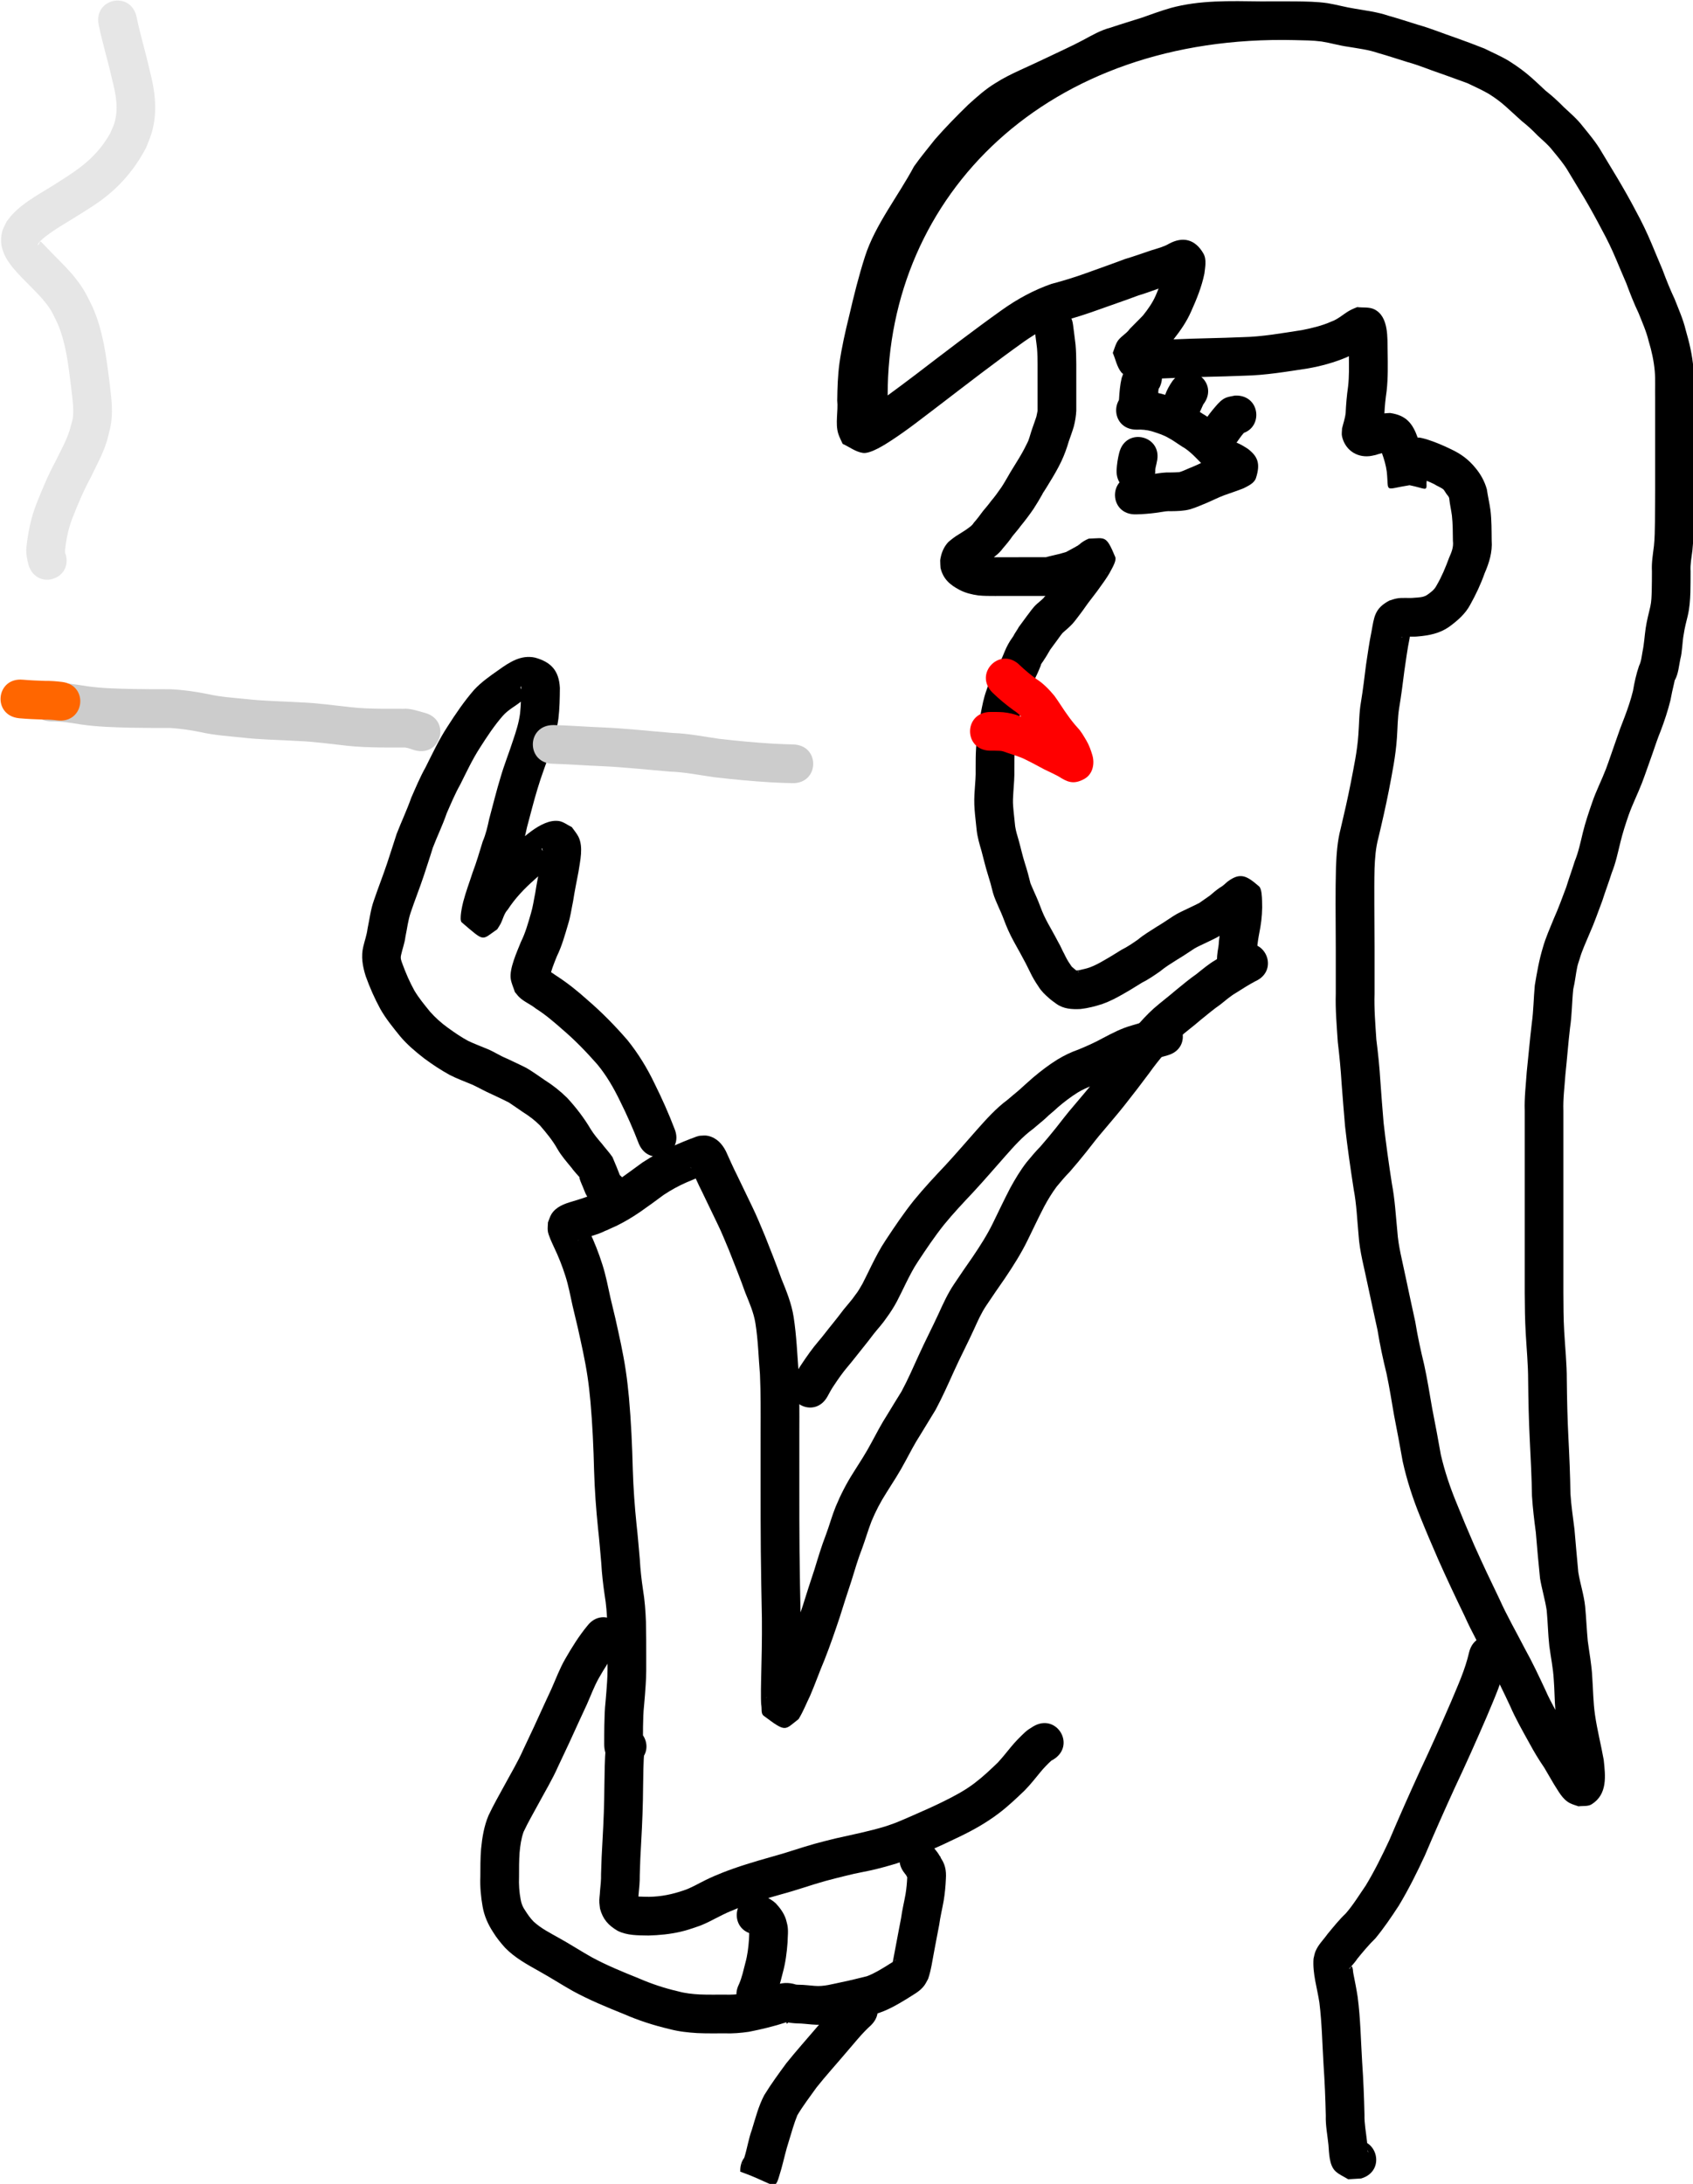
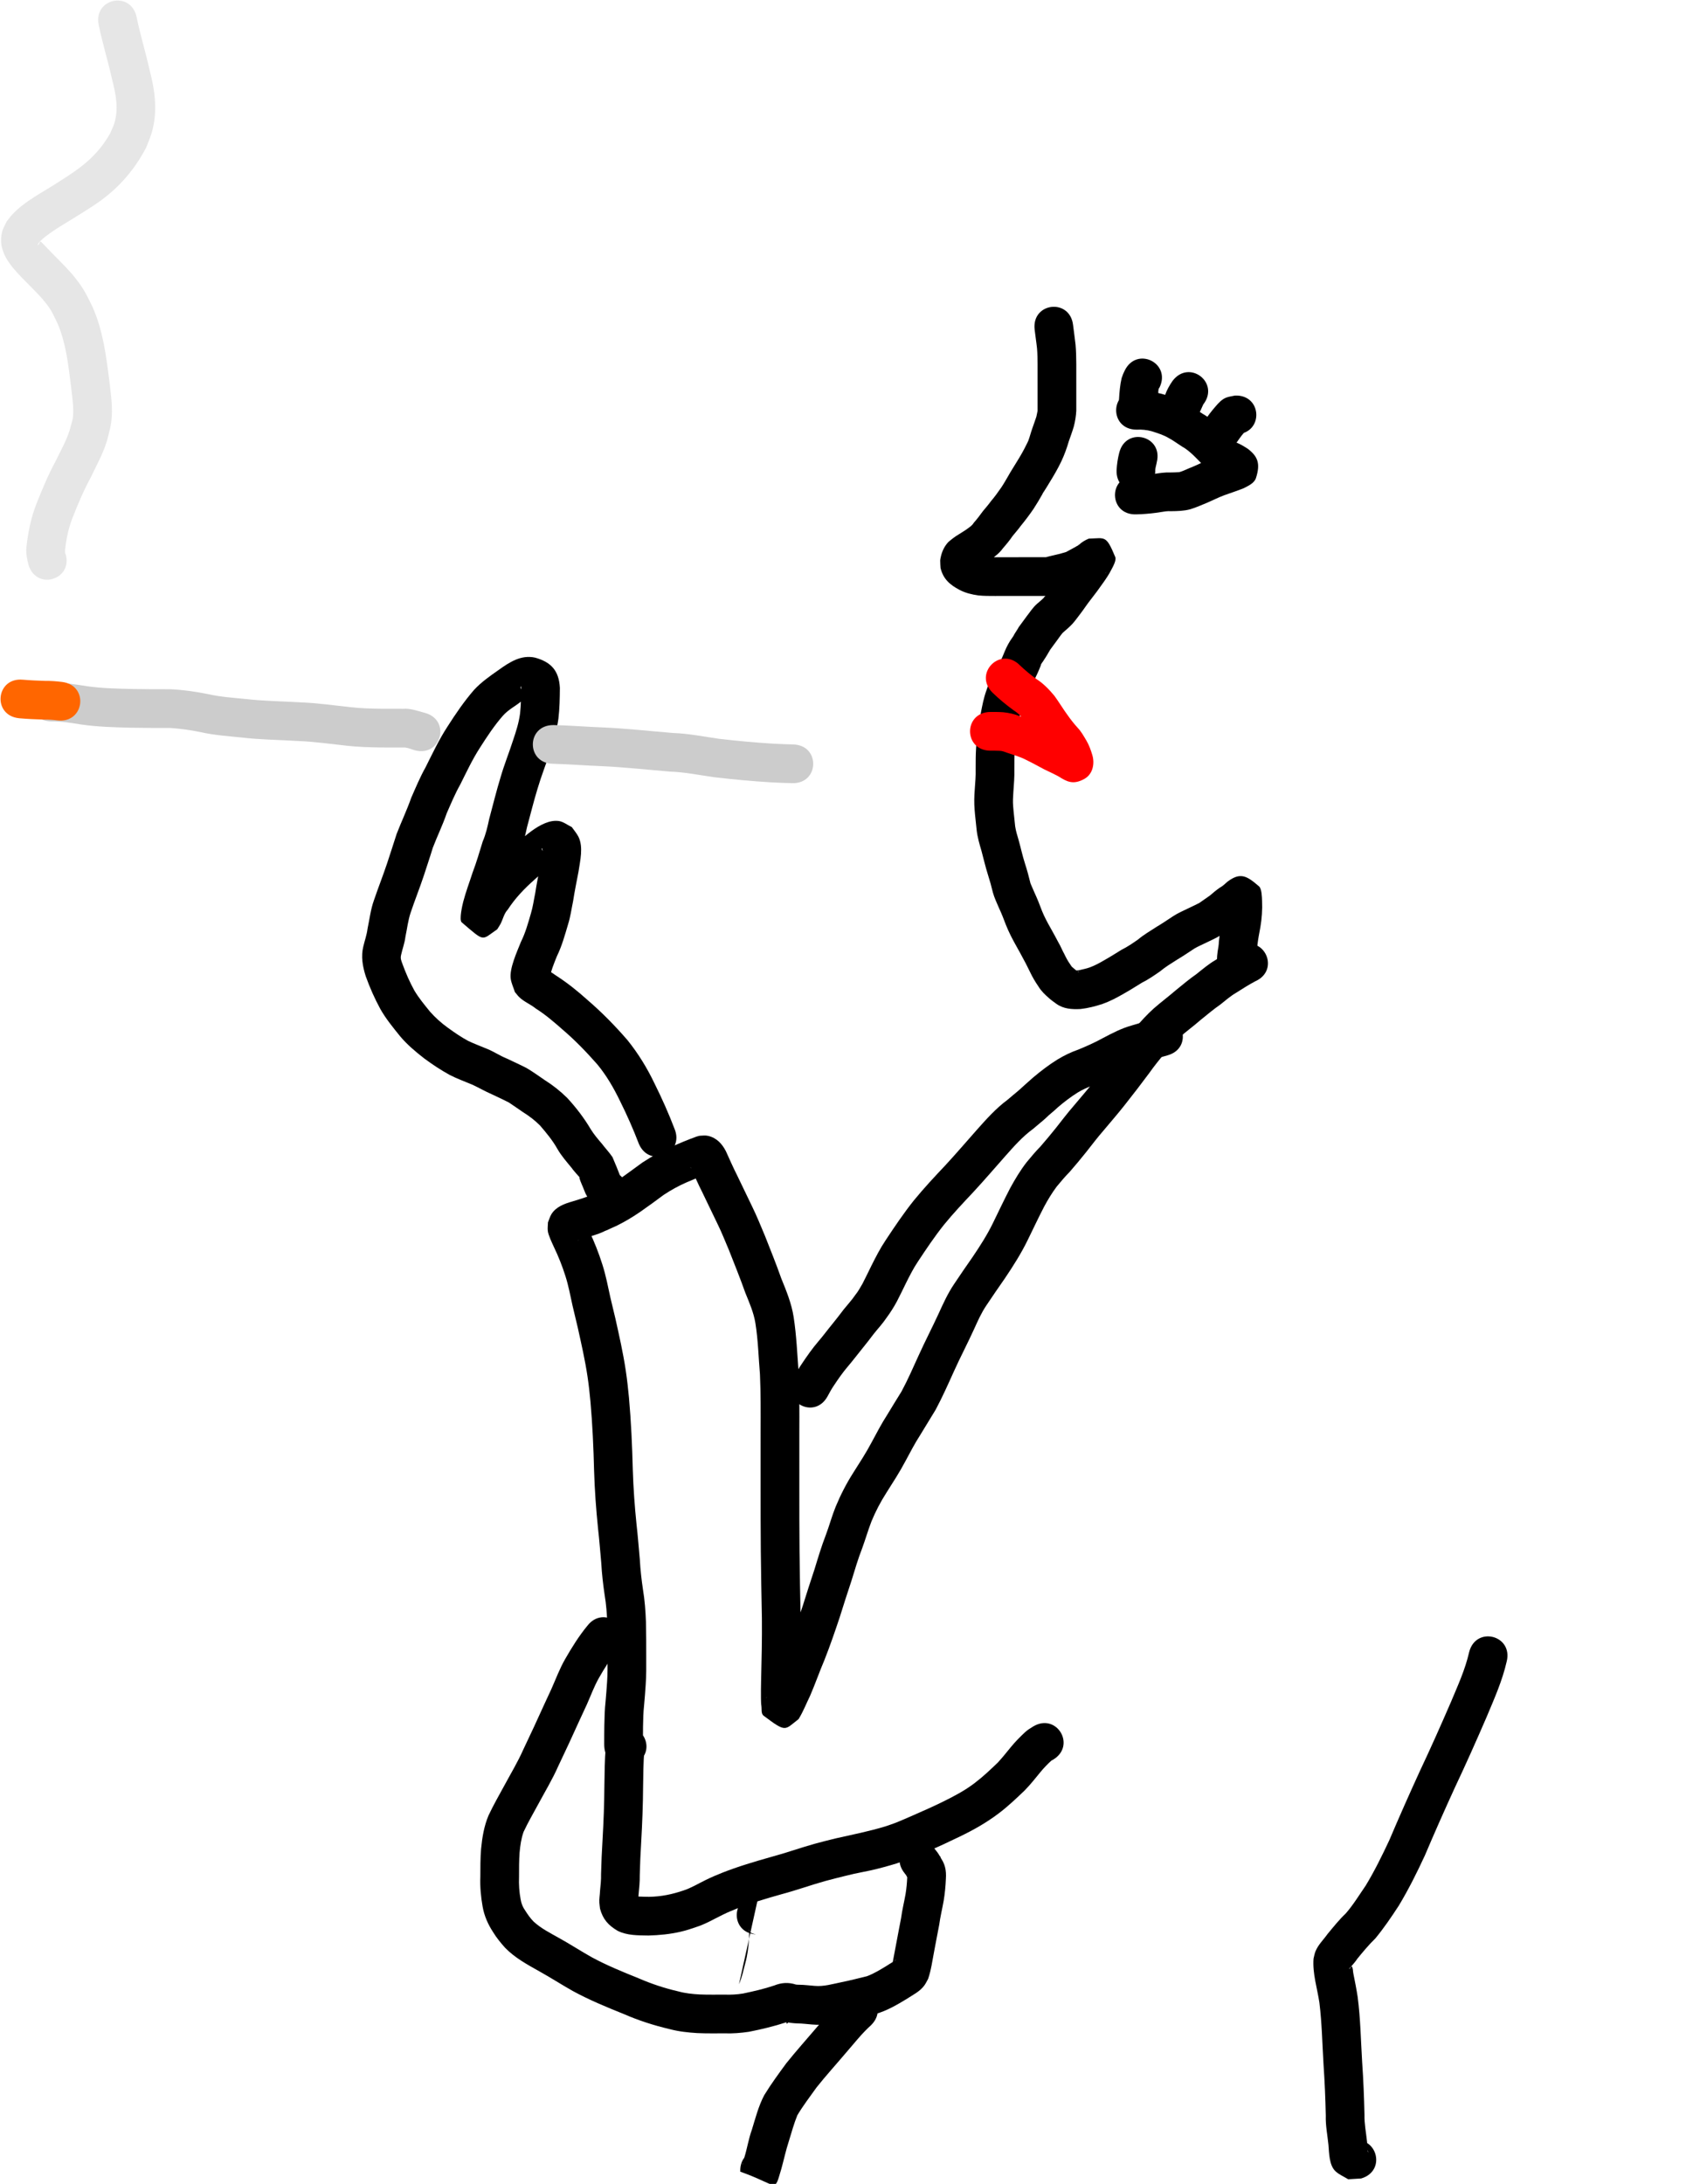
<svg xmlns="http://www.w3.org/2000/svg" xmlns:ns1="http://www.inkscape.org/namespaces/inkscape" xmlns:ns2="http://sodipodi.sourceforge.net/DTD/sodipodi-0.dtd" width="620.377" height="800" id="svg5777" version="1.1" ns1:version="0.48.4 r9939" ns2:docname="Новый документ 11">
  <defs id="defs5779" />
  <ns2:namedview id="base" pagecolor="#ffffff" bordercolor="#666666" borderopacity="1.0" ns1:pageopacity="0.0" ns1:pageshadow="2" ns1:zoom="0.7" ns1:cx="-127.44612" ns1:cy="401.86673" ns1:document-units="px" ns1:current-layer="layer1" showgrid="false" fit-margin-top="0" fit-margin-left="0" fit-margin-right="0" fit-margin-bottom="0" ns1:window-width="1920" ns1:window-height="1018" ns1:window-x="-8" ns1:window-y="-8" ns1:window-maximized="1" />
  <g ns1:label="Layer 1" ns1:groupmode="layer" id="layer1" transform="translate(-440.19,32.686)">
    <g id="g5830" transform="matrix(2.364,0,0,2.364,-600.22,-1046.268)">
-       <path ns2:nodetypes="ccccccccccccccccssccccccccccccsccccccccccccccccccccccccccccccccccccsccccccccccccccccccccccccccccccccccccscccccccccccccccccccccccccccscccccccccccccccccccccccsccccccccccccccccccccscscccccccccccccccccccccccscccccccccccccccccccccccccccccsccccccccccccccccccccccccccccccccccsccccccccscccc" ns1:connector-curvature="0" id="path5696" d="m 621.539,430.005 c -1.512,0.423 -2.984,0.986 -4.469,1.5 -1.609,0.515 -3.212,0.99 -4.812,1.531 -1.527,0.394 -2.904,1.197 -4.281,1.938 -1.794,0.958 -3.64,1.768 -5.469,2.656 -1.454,0.686 -2.91,1.369 -4.375,2.031 -1.276,0.595 -2.535,1.206 -3.719,1.969 -1.56,0.939 -2.906,2.16 -4.25,3.375 -1.77,1.721 -3.498,3.487 -5.125,5.344 -1.091,1.393 -2.23,2.74 -3.25,4.188 -2.473,4.629 -6.031,9.072 -7.594,13.938 -0.981,3.039 -1.746,6.141 -2.469,9.25 -0.598,2.421 -1.148,4.843 -1.5,7.312 -0.258,1.916 -0.321,3.851 -0.344,5.781 0.173,1.618 -0.332,3.556 0.156,5.125 0.172,0.552 0.449,1.066 0.687,1.594 1.042,0.47 2.024,1.255 3.156,1.406 1.176,0.157 3.477,-1.343 4.344,-1.906 2.557,-1.662 4.947,-3.566 7.375,-5.406 4.396,-3.361 8.774,-6.757 13.281,-9.969 1.9,-1.316 3.922,-2.494 6.125,-3.219 1.87,-0.479 3.716,-1.096 5.531,-1.75 2.011,-0.731 4.03,-1.398 6.031,-2.156 1.056,-0.304 2.087,-0.704 3.125,-1.062 -0.151,0.354 -0.277,0.713 -0.438,1.062 -0.486,1.126 -1.208,2.14 -1.969,3.094 -0.669,0.714 -1.387,1.385 -2.063,2.094 -0.533,0.791 -1.56,1.235 -2,2.094 -0.267,0.521 -0.412,1.08 -0.625,1.625 0.441,1.003 0.628,2.145 1.313,3 0.377,0.471 1.079,0.544 1.656,0.719 1.528,0.464 4.313,0.245 5.906,0.188 3.821,-0.2 7.647,-0.209 11.469,-0.375 3.326,-0.067 6.595,-0.626 9.875,-1.125 2.05,-0.359 4.081,-0.914 6,-1.719 0.125,-0.06 0.25,-0.129 0.375,-0.188 0.016,1.576 0.059,3.151 -0.125,4.719 -0.194,1.358 -0.315,2.724 -0.375,4.094 -0.09,0.833 -0.372,1.596 -0.562,2.406 0,0.409 -0.091,0.82 0,1.219 0.459,2.014 2.164,3.258 4.219,3.062 0.341,-0.033 0.663,-0.124 1,-0.188 0.294,-0.1 0.63,-0.199 0.969,-0.281 0.343,0.945 0.614,1.875 0.75,2.875 0.348,3.344 -0.535,2.731 3.531,2.094 2.492,0.501 2.688,1.056 2.625,-0.312 0.018,-0.108 0.028,-0.25 0.031,-0.375 0.384,0.163 0.75,0.314 1.125,0.5 0.466,0.308 1.029,0.494 1.469,0.844 0.074,0.059 0.327,0.479 0.344,0.5 0.191,0.352 0.552,0.588 0.562,0.969 0.088,0.86 0.295,1.704 0.406,2.562 0.144,1.315 0.141,2.617 0.156,3.938 0.124,0.978 -0.214,1.761 -0.594,2.625 -0.538,1.462 -1.144,2.936 -1.937,4.281 -0.326,0.663 -0.93,1.106 -1.563,1.531 -0.559,0.32 -1.218,0.33 -1.844,0.375 -0.947,0.107 -1.905,-0.069 -2.844,0.125 -0.359,0.074 -0.711,0.21 -1.063,0.312 -2.334,1.235 -2.361,2.571 -2.781,4.844 -0.357,1.699 -0.577,3.411 -0.844,5.125 -0.24,1.923 -0.465,3.838 -0.781,5.75 -0.301,1.686 -0.271,3.393 -0.406,5.094 -0.169,2.525 -0.714,5.019 -1.188,7.5 -0.468,2.367 -1.002,4.716 -1.562,7.062 -0.507,1.928 -0.636,3.922 -0.719,5.906 -0.053,1.935 -0.062,3.877 -0.062,5.812 0.01,2.281 0.031,4.562 0.031,6.844 l 0,6.969 c -0.077,2.516 0.151,4.993 0.312,7.5 0.256,2.137 0.466,4.289 0.594,6.438 0.16,2.203 0.347,4.392 0.531,6.594 0.362,3.277 0.843,6.554 1.344,9.812 0.443,2.325 0.529,4.681 0.75,7.031 0.162,2.609 0.892,5.136 1.406,7.688 0.491,2.352 1.02,4.714 1.531,7.062 0.366,2.282 0.857,4.537 1.406,6.781 0.453,2.13 0.781,4.261 1.156,6.406 0.473,2.393 0.917,4.786 1.344,7.188 0.656,2.966 1.601,5.847 2.75,8.656 0.898,2.236 1.849,4.448 2.812,6.656 1.282,2.874 2.627,5.73 4,8.562 1.203,2.703 2.687,5.275 4.031,7.906 1.12,2.001 2.091,4.05 3.062,6.125 0.865,1.989 1.952,3.886 3,5.781 0.698,1.294 1.448,2.539 2.281,3.75 0.506,0.848 1.005,1.707 1.5,2.562 0.69,1.053 1.297,2.324 2.469,2.938 0.422,0.221 0.897,0.333 1.344,0.5 0.671,-0.097 1.456,0.046 2.031,-0.312 2.511,-1.566 2.138,-4.451 1.875,-6.906 -0.415,-2.323 -1.006,-4.601 -1.344,-6.938 -0.292,-1.971 -0.292,-3.986 -0.437,-5.969 -0.096,-1.853 -0.446,-3.665 -0.688,-5.5 -0.168,-1.777 -0.237,-3.567 -0.406,-5.344 -0.191,-1.814 -0.772,-3.519 -1.062,-5.312 -0.194,-2.217 -0.418,-4.437 -0.594,-6.656 -0.223,-1.842 -0.512,-3.678 -0.625,-5.531 -0.039,-2.889 -0.167,-5.77 -0.313,-8.656 -0.154,-2.971 -0.217,-5.963 -0.25,-8.938 0.01,-2.539 -0.266,-5.061 -0.406,-7.594 -0.114,-1.965 -0.115,-3.938 -0.125,-5.906 l 0,-7.25 c -9e-4,-1.729 -3e-4,-3.459 0,-5.188 2e-4,-1.577 0,-3.173 0,-4.75 l 0,-5.125 0,-5.906 c -0.067,-1.873 0.187,-3.728 0.312,-5.594 0.259,-2.417 0.436,-4.835 0.719,-7.25 0.303,-1.985 0.292,-4.007 0.5,-6 0.281,-1.145 0.381,-2.318 0.625,-3.469 0.089,-0.421 0.249,-0.838 0.375,-1.25 0.385,-1.35 0.999,-2.608 1.531,-3.906 0.741,-1.648 1.325,-3.376 1.969,-5.062 0.463,-1.461 1.009,-2.882 1.469,-4.344 0.619,-1.536 0.95,-3.149 1.344,-4.75 0.346,-1.425 0.801,-2.834 1.281,-4.219 0.606,-1.695 1.41,-3.293 2.062,-4.969 0.569,-1.502 1.077,-3.022 1.625,-4.531 0.399,-1.164 0.784,-2.33 1.25,-3.469 0.601,-1.565 1.122,-3.155 1.531,-4.781 0.167,-0.875 0.346,-1.761 0.562,-2.625 0.148,-0.591 0.029,-0.39 0.188,-0.625 0.492,-0.988 0.56,-2.066 0.781,-3.125 0.329,-1.264 0.29,-2.601 0.531,-3.875 0.142,-0.975 0.393,-1.92 0.625,-2.875 0.28,-1.183 0.364,-2.383 0.406,-3.594 0.028,-1.092 0.031,-2.189 0.031,-3.281 -0.071,-1.085 0.149,-2.146 0.281,-3.219 0.161,-1.448 0.165,-2.919 0.188,-4.375 0.02,-1.653 0.032,-3.284 0.031,-4.938 0,-1.778 3e-4,-3.566 0,-5.344 -3e-4,-1.552 0,-3.105 0,-4.656 l 0,-4.25 c -0.01,-1.569 0.042,-3.122 -0.063,-4.688 -0.16,-2.005 -0.624,-3.979 -1.187,-5.906 -0.398,-1.67 -1.097,-3.222 -1.719,-4.812 -0.698,-1.476 -1.308,-3.002 -1.875,-4.531 -0.584,-1.342 -1.109,-2.687 -1.688,-4.031 -0.734,-1.749 -1.558,-3.462 -2.469,-5.125 -0.899,-1.72 -1.854,-3.393 -2.844,-5.062 -0.83,-1.362 -1.65,-2.725 -2.469,-4.094 -0.82,-1.422 -1.879,-2.668 -2.906,-3.938 -0.84,-1.099 -1.896,-2.001 -2.906,-2.938 -0.901,-0.926 -1.859,-1.795 -2.875,-2.594 -0.691,-0.651 -1.387,-1.302 -2.094,-1.938 -1.105,-0.984 -2.28,-1.836 -3.531,-2.625 -1.216,-0.744 -2.543,-1.301 -3.813,-1.938 -1.489,-0.593 -2.989,-1.15 -4.5,-1.688 -1.949,-0.66 -3.828,-1.446 -5.812,-2 -1.524,-0.472 -3.056,-0.976 -4.594,-1.406 -1.698,-0.579 -3.462,-0.787 -5.219,-1.094 -1.403,-0.215 -2.787,-0.613 -4.187,-0.844 -1.672,-0.245 -3.345,-0.261 -5.031,-0.281 -1.772,-0.013 -3.541,-0.002 -5.312,0 -4.806,-0.059 -9.494,-0.213 -14.031,1.031 z m 19.281,4.969 c 1.39,0.034 2.776,0.032 4.156,0.219 1.382,0.214 2.707,0.622 4.094,0.812 1.557,0.263 3.154,0.45 4.656,0.969 1.543,0.429 3.031,0.941 4.563,1.406 1.853,0.505 3.613,1.282 5.437,1.875 1.293,0.452 2.585,0.947 3.875,1.406 1.093,0.53 2.196,1.016 3.25,1.625 0.964,0.6 1.876,1.267 2.719,2.031 0.807,0.725 1.599,1.463 2.406,2.188 0.89,0.697 1.716,1.467 2.5,2.281 0.804,0.745 1.643,1.439 2.313,2.312 0.851,1.042 1.729,2.047 2.406,3.219 0.815,1.362 1.645,2.737 2.469,4.094 0.955,1.611 1.851,3.246 2.719,4.906 0.82,1.497 1.559,3.018 2.219,4.594 0.539,1.25 1.043,2.505 1.594,3.75 0.582,1.566 1.185,3.116 1.906,4.625 0.567,1.426 1.206,2.843 1.563,4.344 0.461,1.508 0.796,3.054 0.937,4.625 0.125,1.414 0.027,2.832 0.063,4.25 l 0,4.25 c 0,1.552 -3e-4,3.104 0,4.656 l 0,5.344 c 0,1.621 -0.016,3.223 -0.031,4.844 -0.019,1.243 -0.026,2.512 -0.156,3.75 -0.16,1.315 -0.387,2.607 -0.312,3.938 9e-4,1.023 -0.01,2.04 -0.031,3.062 -0.026,0.804 -0.043,1.618 -0.219,2.406 -0.265,1.107 -0.549,2.216 -0.719,3.344 -0.18,1.227 -0.238,2.471 -0.5,3.688 -0.134,0.74 -0.188,1.472 -0.531,2.156 -0.433,1.263 -0.715,2.559 -0.938,3.875 -0.333,1.359 -0.787,2.692 -1.281,4 -0.48,1.208 -0.93,2.424 -1.344,3.656 -0.533,1.469 -1.012,2.975 -1.562,4.438 -0.67,1.745 -1.521,3.384 -2.125,5.156 -0.542,1.564 -1.076,3.141 -1.469,4.75 -0.358,1.481 -0.668,2.989 -1.25,4.406 -0.416,1.348 -0.9,2.65 -1.312,4 -0.621,1.644 -1.217,3.302 -1.938,4.906 -0.596,1.47 -1.259,2.939 -1.688,4.469 -0.583,1.923 -0.917,3.863 -1.25,5.844 -0.185,1.959 -0.193,3.955 -0.469,5.906 -0.294,2.513 -0.517,5.015 -0.781,7.531 -0.133,1.999 -0.384,3.993 -0.312,6 l 0,5.906 0,5.125 c 0,1.577 2e-4,3.173 0,4.75 0,1.728 10e-4,3.46 0,5.188 0,2.432 -0.01,4.849 0,7.281 0.01,2.069 0.036,4.153 0.156,6.219 0.136,2.445 0.375,4.863 0.375,7.312 0.034,3.053 0.093,6.107 0.25,9.156 0.147,2.911 0.298,5.836 0.344,8.75 0.121,1.885 0.344,3.753 0.594,5.625 0.19,2.391 0.419,4.77 0.656,7.156 0.283,1.656 0.776,3.277 1.031,4.938 0.178,1.848 0.203,3.685 0.406,5.531 0.23,1.726 0.592,3.445 0.688,5.188 0.127,1.567 0.118,3.151 0.25,4.719 -0.548,-1.022 -1.101,-2.058 -1.562,-3.125 -1.001,-2.139 -2.004,-4.28 -3.156,-6.344 -1.328,-2.591 -2.78,-5.089 -3.969,-7.75 -1.338,-2.761 -2.656,-5.542 -3.906,-8.344 -0.946,-2.168 -1.868,-4.367 -2.75,-6.562 -0.996,-2.411 -1.814,-4.865 -2.406,-7.406 -0.426,-2.396 -0.869,-4.801 -1.344,-7.188 -0.399,-2.276 -0.756,-4.555 -1.25,-6.812 -0.537,-2.195 -1.012,-4.394 -1.375,-6.625 -0.505,-2.318 -1.015,-4.646 -1.5,-6.969 -0.475,-2.347 -1.122,-4.664 -1.281,-7.062 -0.239,-2.464 -0.377,-4.937 -0.844,-7.375 -0.483,-3.121 -0.925,-6.268 -1.281,-9.406 -0.182,-2.154 -0.345,-4.283 -0.5,-6.438 -0.129,-2.157 -0.353,-4.325 -0.625,-6.469 -0.153,-2.379 -0.358,-4.738 -0.281,-7.125 l 0,-6.969 c 0,-2.283 -0.031,-4.592 -0.031,-6.875 0,-1.85 -0.016,-3.682 0.031,-5.531 0.064,-1.598 0.176,-3.198 0.594,-4.75 0.582,-2.435 1.14,-4.887 1.625,-7.344 0.517,-2.703 1.068,-5.405 1.25,-8.156 0.111,-1.526 0.1,-3.079 0.344,-4.594 0.32,-1.934 0.575,-3.867 0.813,-5.812 0.257,-1.685 0.459,-3.362 0.812,-5.031 0.014,-0.082 0.017,-0.17 0.031,-0.25 0.415,0.002 0.837,0.013 1.25,-0.031 1.717,-0.144 3.366,-0.465 4.812,-1.469 1.299,-0.948 2.554,-2.02 3.312,-3.469 0.863,-1.548 1.632,-3.172 2.219,-4.844 0.706,-1.618 1.23,-3.297 1.094,-5.094 -0.018,-1.565 -10e-4,-3.132 -0.188,-4.688 -0.15,-1.095 -0.404,-2.158 -0.562,-3.25 -0.35,-1.233 -0.936,-2.294 -1.75,-3.281 -1.101,-1.342 -2.222,-2.166 -3.781,-2.906 -1.241,-0.608 -2.524,-1.147 -3.844,-1.562 -0.365,-0.089 -0.721,-0.207 -1.094,-0.25 -0.086,-0.01 -0.166,0.006 -0.25,0 -0.785,-2.192 -1.764,-3.452 -4.281,-3.812 -0.302,0.008 -0.577,0.035 -0.875,0.062 0.053,-1.166 0.176,-2.313 0.344,-3.469 0.227,-2.039 0.187,-4.076 0.156,-6.125 -0.05,-2.057 0.207,-5.412 -2.062,-6.531 -0.799,-0.394 -1.772,-0.234 -2.656,-0.344 -0.31,0.128 -0.637,0.258 -0.937,0.406 -1.078,0.533 -1.934,1.45 -3.094,1.844 -1.435,0.64 -2.994,1.01 -4.531,1.312 -3.069,0.467 -6.138,1.034 -9.25,1.094 -3.556,0.158 -7.1,0.177 -10.656,0.344 1.055,-1.34 2.035,-2.741 2.719,-4.312 0.855,-1.895 1.645,-3.83 2.063,-5.875 0.111,-0.981 0.384,-2.189 -0.156,-3.125 -1.302,-2.254 -3.227,-2.653 -5.344,-1.5 -0.82,0.483 -1.788,0.717 -2.688,1 -1.386,0.465 -2.755,0.958 -4.156,1.375 -1.972,0.747 -3.956,1.435 -5.938,2.156 -1.782,0.646 -3.604,1.205 -5.438,1.688 -2.74,0.957 -5.292,2.347 -7.656,4.031 -4.555,3.246 -8.995,6.665 -13.438,10.062 -1.692,1.283 -2.787,2.09 -4.281,3.188 -0.05,-31.048 24.678,-55.997 63.125,-55.062 z m 16.562,92.469 c 0.062,-0.003 0.125,0.002 0.188,0 -0.1,0.008 -0.181,0.036 -0.281,0.031 -0.036,-0.002 0.058,-0.029 0.094,-0.031 z" style="fill:#000000;fill-opacity:1;fill-rule:nonzero;stroke:none" />
      <path ns1:connector-curvature="0" d="m 606.443,479.148 c 0.115,1.001 0.275,1.996 0.379,3 0.093,1.007 0.107,2.019 0.115,3.03 0,0.974 0,1.949 5e-4,2.923 -0.001,0.757 0,1.513 0,2.27 -1e-4,0.682 -1e-4,1.364 -1e-4,2.046 -0.043,0.806 -0.174,1.604 -0.371,2.386 -0.225,0.79 -0.519,1.556 -0.786,2.332 -0.308,1.066 -0.686,2.1 -1.157,3.104 -0.533,1.12 -1.157,2.193 -1.81,3.246 -0.278,0.487 -0.588,0.955 -0.886,1.43 -0.225,0.359 -0.162,0.2 -0.234,0.402 -0.44,0.784 -0.9,1.558 -1.393,2.31 -0.617,0.902 -1.278,1.781 -1.973,2.626 -0.384,0.538 -0.828,1.028 -1.244,1.541 -0.462,0.682 -0.985,1.317 -1.528,1.935 -0.509,0.723 -1.212,1.239 -1.904,1.768 -0.293,0.203 -0.572,0.425 -0.877,0.611 -0.191,0.116 -0.435,0.213 -0.612,0.369 -0.099,0.066 -0.198,0.13 -0.296,0.196 -0.179,0.12 -0.392,0.25 -0.558,0.367 -0.09,0.064 -0.337,0.276 -0.276,0.184 0.065,-0.099 0.193,-0.136 0.29,-0.205 0.504,-0.499 0.467,-0.56 0.498,-1.216 -0.033,-0.373 -0.175,-0.685 -0.394,-0.982 -0.031,-0.042 -0.146,-0.09 -0.102,-0.117 0.048,-0.028 0.101,0.045 0.151,0.068 0.33,0.197 0.679,0.259 1.052,0.3 0.613,0.04 1.228,0.035 1.842,0.036 0.735,-10e-4 1.471,-0.004 2.206,-0.005 1.01,-10e-4 2.02,-10e-4 3.03,-10e-4 0.871,-4e-5 1.742,-2e-5 2.613,0 0.305,-0.096 0.776,-0.188 1.223,-0.302 0.649,-0.139 1.288,-0.304 1.919,-0.506 0.303,-0.171 0.667,-0.366 0.996,-0.537 0.053,-0.03 0.105,-0.061 0.158,-0.089 1.099,-0.579 -0.282,0.142 0.586,-0.331 0.372,-0.203 0.56,-0.255 0.368,-0.199 -0.078,-0.003 -0.247,0.264 -0.244,0.166 0,-0.092 0.129,-0.132 0.198,-0.192 0.442,-0.385 0.915,-0.67 1.458,-0.892 2.549,-0.067 2.668,-0.598 4.101,2.858 0.207,0.498 -0.38,1.526 -0.647,2.033 -0.36,0.705 -0.807,1.36 -1.266,2.003 -0.6,0.866 -1.229,1.712 -1.88,2.541 -0.585,0.725 -1.077,1.513 -1.648,2.249 -0.425,0.541 -0.719,0.982 -1.174,1.493 -0.512,0.563 -1.008,0.949 -1.521,1.41 -0.303,0.346 -0.53,0.686 -0.789,1.042 -0.393,0.52 -0.779,1.043 -1.158,1.574 -0.302,0.52 -0.633,1.104 -0.993,1.625 -0.16,0.32 -0.423,0.481 -0.477,0.845 -0.297,0.759 -0.625,1.502 -1.006,2.223 -0.312,0.613 -0.755,1.146 -1.059,1.763 -0.327,0.63 -0.497,1.32 -0.741,1.984 -0.28,0.818 -0.432,1.672 -0.59,2.52 -0.116,0.716 -0.174,1.437 -0.279,2.154 -0.177,0.825 -0.3,1.655 -0.359,2.496 -0.053,0.965 -0.052,1.931 -0.054,2.897 0.033,1.199 -0.077,2.394 -0.157,3.59 -0.051,0.734 -0.096,1.463 -0.029,2.195 0.076,1.034 0.215,2.061 0.31,3.093 0.111,0.73 0.334,1.44 0.543,2.148 0.332,1.185 0.584,2.382 0.96,3.555 0.336,1.035 0.62,2.087 0.877,3.145 0.164,0.356 0.339,0.809 0.599,1.382 0.443,0.955 0.835,1.934 1.199,2.921 0.358,0.873 0.802,1.703 1.265,2.522 0.427,0.767 0.858,1.53 1.26,2.31 0.347,0.575 0.584,1.211 0.912,1.795 0.264,0.553 0.545,1.089 0.904,1.587 0.323,0.508 0.246,0.356 0.552,0.633 0.88,0.732 0.158,0.149 0.167,0.154 0.219,0.125 0.438,0.373 0.659,0.481 -0.01,-0.142 -0.558,-0.252 -0.597,-0.291 -0.039,-0.04 0.111,-0.009 0.167,-0.013 0.119,-0.007 0.238,-0.013 0.357,-0.019 0.59,-0.155 1.205,-0.252 1.777,-0.471 0.769,-0.281 1.494,-0.682 2.202,-1.094 0.912,-0.512 1.797,-1.072 2.687,-1.622 0.901,-0.446 1.723,-1.009 2.545,-1.582 0.879,-0.741 1.874,-1.316 2.833,-1.94 0.897,-0.532 1.76,-1.116 2.63,-1.69 0.77,-0.507 1.626,-0.855 2.448,-1.264 0.532,-0.258 1.072,-0.501 1.595,-0.777 0.545,-0.378 1.086,-0.766 1.633,-1.142 0.493,-0.422 0.986,-0.841 1.523,-1.213 0.465,-0.251 0.842,-0.61 1.229,-0.959 1.956,-1.446 2.926,-0.957 4.881,0.748 0.417,0.364 0.45,1.696 0.467,2.256 0.06,1.368 -0.039,2.72 -0.267,4.068 -0.178,0.95 -0.368,1.898 -0.465,2.861 -0.012,0.613 -0.139,1.213 -0.228,1.817 -0.025,0.218 -0.014,0.109 -0.032,0.327 -0.389,4.225 -6.364,3.674 -5.975,-0.551 l 0,0 c 0.043,-0.45 0.018,-0.225 0.075,-0.674 0.079,-0.517 0.191,-1.012 0.193,-1.538 0.117,-1.1 0.309,-2.189 0.523,-3.275 0.176,-0.956 0.22,-1.913 0.179,-2.885 -0.01,-0.684 0.067,0.399 0.337,0.599 1.649,1.221 2.672,2.061 4.32,0.712 -0.607,0.538 -1.21,1.083 -1.917,1.492 -0.475,0.21 -0.983,0.982 -1.487,1.189 -0.753,0.487 -1.446,1.07 -2.237,1.5 -0.56,0.286 -1.127,0.559 -1.695,0.828 -0.601,0.294 -1.221,0.555 -1.799,0.892 -0.889,0.585 -1.769,1.183 -2.685,1.726 -0.902,0.576 -1.823,1.125 -2.647,1.816 -0.912,0.636 -1.826,1.269 -2.824,1.765 -0.938,0.579 -1.871,1.168 -2.832,1.709 -1.047,0.605 -2.126,1.174 -3.268,1.579 -1.107,0.363 -2.251,0.66 -3.41,0.786 -1.322,0.066 -2.628,-0.002 -3.746,-0.803 -0.382,-0.284 -0.777,-0.55 -1.132,-0.872 -0.625,-0.536 -1.225,-1.111 -1.652,-1.824 -0.484,-0.702 -0.919,-1.433 -1.283,-2.204 -0.324,-0.621 -0.607,-1.264 -0.953,-1.873 -0.365,-0.71 -0.76,-1.404 -1.147,-2.102 -0.621,-1.101 -1.207,-2.222 -1.671,-3.4 -0.323,-0.88 -0.674,-1.752 -1.071,-2.602 -0.333,-0.78 -0.703,-1.55 -0.93,-2.37 -0.218,-0.918 -0.471,-1.83 -0.76,-2.728 -0.387,-1.219 -0.672,-2.458 -1.002,-3.693 -0.314,-1.078 -0.64,-2.162 -0.759,-3.283 -0.095,-1.041 -0.238,-2.077 -0.313,-3.12 -0.088,-1.039 -0.063,-2.075 0.019,-3.115 0.071,-1.069 0.177,-2.136 0.143,-3.209 0,-1.107 0,-2.215 0.07,-3.32 0.074,-0.984 0.191,-1.963 0.407,-2.927 0.117,-0.799 0.171,-1.606 0.32,-2.401 0.225,-1.175 0.446,-2.356 0.857,-3.484 0.338,-0.907 0.58,-1.851 1.059,-2.7 0.334,-0.621 0.716,-1.21 1.084,-1.809 0.276,-0.494 0.478,-1.022 0.694,-1.544 0.312,-0.763 0.698,-1.489 1.183,-2.158 0.156,-0.185 0.24,-0.391 0.365,-0.606 0.202,-0.348 0.451,-0.663 0.632,-1.025 0.401,-0.563 0.82,-1.112 1.227,-1.669 0.515,-0.659 0.966,-1.375 1.602,-1.934 0.398,-0.356 0.735,-0.606 1.047,-0.934 0.056,-0.062 0.084,-0.2 0.167,-0.187 0.075,0.012 -0.164,0.257 -0.121,0.194 0.285,-0.408 0.569,-0.811 0.878,-1.201 0.582,-0.737 1.058,-1.551 1.664,-2.27 0.597,-0.753 1.166,-1.53 1.714,-2.319 0.247,-0.345 0.487,-0.693 0.71,-1.052 0.08,-0.162 0.159,-0.325 0.241,-0.486 0.024,-0.046 0.086,-0.188 0.077,-0.136 -0.066,0.409 -0.416,0.847 -0.236,1.219 1.588,3.288 1.484,2.797 3.983,2.681 0.256,-0.117 0.208,-0.085 0.54,-0.329 0.032,-0.024 0.115,-0.11 0.082,-0.087 -0.359,0.253 -0.613,0.658 -1.025,0.848 -0.48,0.274 -0.967,0.548 -1.462,0.815 -0.632,0.314 -1.234,0.695 -1.91,0.916 -0.761,0.244 -1.531,0.449 -2.312,0.617 -0.876,0.213 -1.756,0.452 -2.662,0.477 -0.871,-2e-5 -1.741,-4e-5 -2.612,0 -1.007,8e-5 -2.014,3e-5 -3.021,0.001 -0.74,10e-4 -1.48,0.004 -2.22,0.005 -0.873,-6.5e-4 -1.749,0.006 -2.618,-0.087 -1,-0.139 -1.984,-0.373 -2.884,-0.847 -1.491,-0.776 -2.575,-1.701 -2.968,-3.428 -0.017,-0.373 -0.056,-0.746 -0.051,-1.119 0,-0.158 0.04,-0.313 0.071,-0.467 0.179,-0.905 0.557,-1.728 1.19,-2.408 0.509,-0.437 1.024,-0.841 1.603,-1.18 0.453,-0.31 0.935,-0.556 1.369,-0.893 0.377,-0.276 0.71,-0.48 0.976,-0.915 0.51,-0.576 0.971,-1.187 1.422,-1.811 0.427,-0.506 0.858,-1.005 1.246,-1.542 0.569,-0.664 1.084,-1.384 1.582,-2.101 0.386,-0.569 0.72,-1.172 1.07,-1.763 0.416,-0.763 0.905,-1.48 1.346,-2.228 0.533,-0.853 1.039,-1.724 1.476,-2.631 0.098,-0.207 0.221,-0.403 0.302,-0.617 0.236,-0.619 0.387,-1.27 0.613,-1.893 0.213,-0.618 0.441,-1.23 0.643,-1.852 0.075,-0.291 0.12,-0.626 0.186,-0.907 0,-0.682 0,-1.365 10e-5,-2.047 2e-4,-0.759 6e-4,-1.517 0,-2.276 0,-0.957 0,-1.914 -3e-4,-2.871 -0.01,-0.82 -0.014,-1.64 -0.083,-2.458 -0.101,-0.988 -0.266,-1.967 -0.374,-2.954 -0.469,-4.217 5.495,-4.879 5.963,-0.663 z" id="path5699" style="fill:#000000;fill-opacity:1;fill-rule:nonzero;stroke:none" />
      <path ns1:connector-curvature="0" d="m 616.3,489.339 c 1.274,-0.059 2.522,0.118 3.757,0.416 1.415,0.374 2.774,0.931 4.069,1.607 0.835,0.419 1.569,0.998 2.359,1.489 0.969,0.552 1.821,1.261 2.639,2.013 0.765,0.664 1.385,1.479 2.151,2.141 0.025,0.023 0.344,0.336 0.459,0.413 0.045,0.03 -0.074,-0.081 -0.12,-0.111 -0.044,-0.029 -0.188,-0.082 -0.136,-0.076 0.088,0.01 0.166,0.06 0.249,0.089 0.644,0.26 1.229,0.609 1.807,0.989 1.54,1.185 1.969,2.269 1.262,4.506 -0.262,0.828 -1.206,1.229 -1.895,1.589 -0.983,0.4 -1.996,0.727 -2.997,1.083 -0.913,0.339 -1.78,0.786 -2.674,1.17 -0.87,0.364 -1.734,0.741 -2.637,1.018 -0.97,0.262 -1.977,0.282 -2.975,0.295 -0.558,-0.036 -1.059,0.053 -1.613,0.144 -0.986,0.165 -1.98,0.26 -2.978,0.32 -0.564,0.023 -0.288,0.014 -0.83,0.028 -4.241,0.112 -4.399,-5.886 -0.158,-5.998 l 0,0 c 0.425,-0.011 0.212,-0.004 0.638,-0.02 0.802,-0.046 1.601,-0.122 2.393,-0.257 0.818,-0.126 1.639,-0.251 2.47,-0.216 0.451,-0.006 0.902,-0.013 1.352,-0.05 0.697,-0.18 1.333,-0.552 2.008,-0.793 1.008,-0.408 1.962,-0.952 2.997,-1.296 0.813,-0.288 1.63,-0.568 2.442,-0.854 -0.294,0.296 -0.792,0.793 -0.835,1.006 -0.194,0.962 -0.419,2.676 0.673,3.298 -0.088,-0.06 -0.179,-0.114 -0.263,-0.179 -0.051,-0.039 0.234,0.105 0.177,0.076 -0.119,-0.058 -0.241,-0.11 -0.361,-0.167 -0.06,-0.029 -0.136,-0.04 -0.177,-0.092 -0.03,-0.039 0.094,0.03 0.141,0.045 -0.915,-0.329 -1.754,-0.782 -2.429,-1.497 -0.769,-0.702 -1.458,-1.48 -2.213,-2.197 -0.544,-0.505 -1.096,-0.984 -1.755,-1.337 -0.679,-0.428 -1.313,-0.918 -2.023,-1.293 -0.822,-0.491 -1.767,-0.777 -2.674,-1.065 -0.756,-0.203 -1.516,-0.279 -2.301,-0.236 -4.243,0 -4.243,-6 0,-6 z" id="path5701" style="fill:#000000;fill-opacity:1;fill-rule:nonzero;stroke:none" />
      <path ns1:connector-curvature="0" d="m 619.414,500.379 c -0.071,0.475 -0.277,0.969 -0.236,1.455 -0.19,4.238 -6.184,3.969 -5.994,-0.269 l 0,0 c 0.058,-0.892 0.184,-1.775 0.409,-2.641 1.029,-4.116 6.85,-2.661 5.821,1.455 z" id="path5703" style="fill:#000000;fill-opacity:1;fill-rule:nonzero;stroke:none" />
      <path ns1:connector-curvature="0" d="m 613.564,490.582 c 0.064,-1.088 0.156,-2.169 0.401,-3.232 0.327,-0.883 0.161,-0.499 0.475,-1.162 1.854,-3.816 7.251,-1.194 5.397,2.622 l 0,0 c -0.082,0.156 -0.07,0.171 -0.057,0.018 -0.242,0.531 -0.054,1.199 -0.216,1.754 0,4.243 -6,4.243 -6,0 z" id="path5705" style="fill:#000000;fill-opacity:1;fill-rule:nonzero;stroke:none" />
      <path ns1:connector-curvature="0" d="m 620.715,489.936 c 0.275,-0.778 0.678,-1.484 1.147,-2.159 2.556,-3.386 7.345,0.229 4.788,3.615 l 0,0 c 0.175,-0.42 -0.421,0.89 -0.421,0.907 -1.671,3.9 -7.186,1.536 -5.515,-2.364 z" id="path5707" style="fill:#000000;fill-opacity:1;fill-rule:nonzero;stroke:none" />
      <path ns1:connector-curvature="0" d="m 626.841,493.963 c 0.491,-0.781 1.065,-1.508 1.667,-2.206 0.472,-0.548 1.013,-1.154 1.716,-1.406 0.423,-0.152 0.877,-0.2 1.315,-0.299 4.239,-0.173 4.484,5.822 0.245,5.995 l 0,0 c 0.346,-0.096 0.705,-0.157 1.039,-0.288 0.111,-0.043 0.397,-0.237 0.502,-0.391 0.014,-0.021 -0.038,0.033 -0.057,0.05 -0.084,0.1 -0.168,0.2 -0.253,0.3 -0.611,0.661 -1.071,1.44 -1.619,2.15 -2.761,3.221 -7.317,-0.683 -4.556,-3.905 z" id="path5709" style="fill:#000000;fill-opacity:1;fill-rule:nonzero;stroke:none" />
      <path ns1:connector-curvature="0" d="m 598.188,531.845 c 0.823,0.781 1.696,1.506 2.618,2.167 1.063,0.688 1.936,1.597 2.738,2.566 0.717,0.977 1.331,2.023 2.05,2.997 0.472,0.676 0.985,1.321 1.535,1.934 0.585,0.605 0.976,1.34 1.404,2.053 0.397,0.683 0.66,1.434 0.888,2.187 0.388,1.283 0.127,2.951 -1.244,3.712 -1.752,0.972 -2.745,0.387 -3.98,-0.385 -0.719,-0.392 -1.462,-0.734 -2.2,-1.088 -0.959,-0.508 -1.906,-1.033 -2.882,-1.508 -0.939,-0.485 -1.968,-0.752 -2.962,-1.099 -0.352,-0.136 -0.705,-0.266 -1.084,-0.282 -0.469,-0.023 -0.939,-0.019 -1.409,-0.018 -4.243,0.011 -4.259,-5.988 -0.016,-6 l 0,0 c 0.657,-0.002 1.314,-0.006 1.969,0.043 0.872,0.089 1.724,0.271 2.54,0.6 1.205,0.436 2.46,0.752 3.595,1.364 0.961,0.471 1.903,0.973 2.841,1.488 1,0.479 2.012,0.939 2.958,1.521 -0.013,10e-4 -0.027,0.002 -0.04,0.003 0.01,0.008 0.042,0.023 0.03,0.024 -0.885,0.117 -1.897,-0.144 -2.658,0.322 -1.743,1.069 -1.236,1.886 -1.153,3.195 0,0.074 -0.043,-0.142 -0.064,-0.213 -0.072,-0.288 -0.174,-0.567 -0.302,-0.83 -0.228,-0.392 -0.385,-0.761 -0.704,-1.093 -0.677,-0.76 -1.317,-1.552 -1.902,-2.386 -0.651,-0.894 -1.25,-1.824 -1.857,-2.748 -0.463,-0.582 -0.971,-1.11 -1.61,-1.502 -1.173,-0.855 -2.297,-1.773 -3.34,-2.784 -3,-3 1.243,-7.243 4.243,-4.243 z" id="path5713" style="fill:#ff0000;fill-opacity:1;fill-rule:nonzero;stroke:none" />
      <path ns1:connector-curvature="0" d="m 634.683,580.812 c -1.023,0.541 -1.994,1.168 -2.972,1.785 -0.867,0.502 -1.623,1.163 -2.401,1.786 -1.08,0.755 -2.091,1.601 -3.113,2.431 -1.078,0.947 -2.245,1.787 -3.318,2.739 -0.796,0.719 -1.51,1.51 -2.192,2.338 -0.829,1.025 -1.665,2.044 -2.425,3.123 -1.248,1.682 -2.524,3.344 -3.826,4.985 -1.055,1.339 -2.176,2.624 -3.269,3.932 -0.942,1.077 -1.803,2.219 -2.689,3.342 -0.831,1.046 -1.692,2.066 -2.565,3.076 -0.722,0.734 -1.382,1.512 -2.034,2.307 -0.721,0.975 -1.355,2.016 -1.927,3.084 -0.881,1.704 -1.7,3.439 -2.541,5.163 -1.011,2.078 -2.251,4.028 -3.54,5.941 -0.974,1.407 -1.954,2.807 -2.897,4.235 -0.773,1.151 -1.327,2.416 -1.898,3.674 -0.996,2.188 -2.119,4.313 -3.106,6.504 -0.903,2.001 -1.797,4.004 -2.83,5.942 -0.794,1.297 -1.581,2.597 -2.375,3.893 -0.849,1.31 -1.566,2.699 -2.306,4.072 -0.898,1.704 -1.952,3.319 -2.98,4.945 -0.898,1.401 -1.66,2.868 -2.292,4.405 -0.526,1.362 -0.928,2.765 -1.43,4.135 -0.645,1.652 -1.146,3.352 -1.665,5.046 -0.628,1.905 -1.252,3.809 -1.843,5.725 -0.734,2.191 -1.482,4.374 -2.332,6.523 -0.787,1.848 -1.446,3.747 -2.242,5.59 -0.592,1.206 -1.072,2.466 -1.783,3.608 -2.2,1.702 -1.873,2.146 -5.421,-0.523 -0.417,-0.314 -0.267,-1.012 -0.346,-1.529 -0.058,-0.379 -0.054,-0.765 -0.064,-1.148 -0.021,-0.81 0.01,-2.043 0.022,-2.843 0.081,-3.185 0.153,-6.37 0.123,-9.555 -0.07,-3.478 -0.136,-6.955 -0.17,-10.433 -0.028,-3.235 -0.03,-6.47 -0.031,-9.704 -6e-4,-2.921 3e-4,-5.843 7e-4,-8.764 0.01,-2.968 0.03,-5.934 -0.099,-8.899 -0.224,-2.649 -0.286,-5.316 -0.706,-7.944 -0.264,-1.646 -0.936,-3.168 -1.559,-4.7 -0.784,-2.22 -1.669,-4.402 -2.53,-6.593 -0.588,-1.371 -1.126,-2.764 -1.788,-4.103 -0.797,-1.634 -1.574,-3.277 -2.366,-4.913 -0.644,-1.253 -1.19,-2.552 -1.783,-3.828 -0.016,-0.018 -0.057,-0.077 -0.049,-0.054 0.066,0.189 0.297,0.442 0.426,0.524 0.737,0.467 1.341,0.658 2.201,0.509 -1.073,0.438 -2.15,0.867 -3.213,1.327 -1.241,0.54 -2.43,1.2 -3.558,1.946 -1.193,0.884 -2.387,1.764 -3.608,2.609 -1.183,0.819 -2.421,1.55 -3.709,2.19 -0.508,0.205 -0.994,0.46 -1.497,0.676 -0.459,0.197 -0.279,0.084 -0.463,0.205 -0.988,0.455 -2.047,0.733 -3.082,1.063 -0.204,0.061 -0.655,0.183 -0.894,0.287 -0.02,0.009 -0.069,0.052 -0.049,0.043 0.738,-0.334 0.829,-0.688 1.198,-1.409 0.271,-2.755 0.045,0.432 -0.02,-1.397 0,-0.079 0.067,0.142 0.096,0.215 0.159,0.397 0.312,0.756 0.489,1.145 0.799,1.667 1.471,3.386 2.03,5.147 0.548,1.698 0.875,3.451 1.259,5.19 0.041,0.186 0.747,3.125 0.767,3.207 0.589,2.654 1.194,5.308 1.596,7.998 0.267,1.785 0.322,2.5 0.507,4.277 0.33,3.702 0.497,7.414 0.59,11.128 0.087,2.843 0.291,5.681 0.583,8.51 0.208,1.81 0.342,3.627 0.509,5.441 0.083,1.542 0.256,3.074 0.482,4.602 0.278,1.66 0.403,3.336 0.465,5.016 0.047,1.82 0.044,3.64 0.044,5.46 0.01,1.44 0.018,2.878 -0.084,4.315 -0.08,1.048 -0.137,2.096 -0.245,3.141 -0.123,1.101 -0.145,2.211 -0.167,3.317 -0.015,0.9 -0.016,1.801 -0.016,2.701 10e-5,0.104 0.02,0.415 2e-4,0.312 -0.274,-1.435 0.565,-1.429 -2.195,-2.706 -0.561,-0.26 -1.23,0.135 -1.844,0.203 3.743,-1.998 6.569,3.294 2.826,5.293 l 0,0 c -0.727,0.128 -1.49,0.641 -2.182,0.383 -1.969,-0.736 -2.615,-1.798 -2.605,-3.484 -2e-4,-0.94 0,-1.881 0.017,-2.821 0.025,-1.275 0.057,-2.552 0.198,-3.82 0.102,-0.982 0.15,-1.966 0.229,-2.95 0.095,-1.293 0.066,-2.588 0.068,-3.885 0,-1.748 0,-3.496 -0.041,-5.244 -0.052,-1.461 -0.159,-2.917 -0.405,-4.361 -0.239,-1.633 -0.431,-3.272 -0.52,-4.921 -0.166,-1.794 -0.298,-3.592 -0.504,-5.382 -0.305,-2.982 -0.523,-5.974 -0.612,-8.971 -0.089,-3.558 -0.247,-7.114 -0.56,-10.661 -0.165,-1.605 -0.219,-2.301 -0.457,-3.909 -0.378,-2.552 -0.957,-5.066 -1.512,-7.583 -0.105,-0.439 -0.714,-2.966 -0.812,-3.409 -0.339,-1.534 -0.619,-3.082 -1.101,-4.581 -0.481,-1.531 -1.074,-3.019 -1.768,-4.467 -0.29,-0.637 -0.884,-1.86 -0.964,-2.522 -0.053,-0.44 0.017,-0.886 0.025,-1.329 0.176,-0.419 0.293,-0.868 0.527,-1.257 0.691,-1.146 2.017,-1.632 3.229,-1.979 0.75,-0.239 1.511,-0.447 2.242,-0.723 0.65,-0.309 1.313,-0.591 1.97,-0.886 1.03,-0.501 2.007,-1.1 2.952,-1.745 1.264,-0.873 2.49,-1.796 3.736,-2.695 1.424,-0.925 2.907,-1.764 4.469,-2.435 1.29,-0.554 2.587,-1.102 3.908,-1.577 0.185,-0.044 0.365,-0.12 0.554,-0.132 0.411,-0.026 0.833,-0.071 1.234,0.021 1.324,0.303 2.178,1.237 2.765,2.389 0.567,1.245 1.113,2.5 1.733,3.721 0.785,1.627 1.559,3.258 2.351,4.881 0.727,1.489 1.344,3.026 1.986,4.553 0.851,2.168 1.73,4.325 2.502,6.524 0.798,1.961 1.609,3.926 1.93,6.035 0.439,2.853 0.553,5.739 0.772,8.615 0.129,3.051 0.114,6.103 0.104,9.156 -4e-4,2.92 0,5.84 -7e-4,8.76 0,3.216 0,6.432 0.031,9.649 0.034,3.479 0.101,6.958 0.17,10.436 0.029,3.238 -0.039,6.476 -0.123,9.713 -0.01,0.605 -0.037,1.793 -0.028,2.445 0,0.244 0.137,0.513 0.029,0.733 -0.062,0.127 -0.078,-0.314 -0.208,-0.369 -1.211,-0.506 -2.414,-1.216 -3.725,-1.275 -0.54,-0.024 -0.822,0.701 -1.233,1.052 -0.05,0.164 -0.064,0.191 0.123,-0.207 0.38,-0.812 0.74,-1.634 1.133,-2.44 0.78,-1.778 1.392,-3.625 2.165,-5.406 0.794,-2.004 1.49,-4.041 2.178,-6.084 0.59,-1.912 1.211,-3.814 1.839,-5.713 0.552,-1.803 1.09,-3.611 1.774,-5.37 0.538,-1.437 0.933,-2.926 1.513,-4.348 0.769,-1.851 1.682,-3.628 2.765,-5.318 0.955,-1.51 1.938,-3.007 2.772,-4.589 0.793,-1.468 1.561,-2.952 2.468,-4.354 0.734,-1.198 1.454,-2.404 2.203,-3.593 0.977,-1.814 1.794,-3.705 2.651,-5.577 0.991,-2.194 2.107,-4.326 3.111,-6.514 0.701,-1.545 1.407,-3.089 2.356,-4.503 0.954,-1.444 1.944,-2.862 2.93,-4.284 1.135,-1.68 2.231,-3.389 3.121,-5.215 0.878,-1.801 1.734,-3.614 2.658,-5.391 0.766,-1.403 1.592,-2.783 2.575,-4.046 0.687,-0.825 1.368,-1.649 2.123,-2.413 0.815,-0.942 1.619,-1.893 2.394,-2.869 0.92,-1.165 1.817,-2.35 2.794,-3.47 1.061,-1.27 2.15,-2.517 3.175,-3.816 1.235,-1.555 2.443,-3.131 3.63,-4.723 0.85,-1.194 1.766,-2.335 2.691,-3.47 0.885,-1.071 1.824,-2.087 2.853,-3.021 1.139,-1 2.357,-1.904 3.503,-2.896 1.035,-0.84 2.057,-1.701 3.152,-2.463 0.953,-0.759 1.885,-1.554 2.942,-2.17 1.223,-0.772 2.441,-1.551 3.738,-2.195 3.877,-1.723 6.314,3.76 2.437,5.483 z" id="path5715" style="fill:#000000;fill-opacity:1;fill-rule:nonzero;stroke:none" />
      <path ns1:connector-curvature="0" d="m 539.972,700.024 c -0.137,1.847 -0.157,3.7 -0.182,5.551 -0.018,2.847 -0.128,5.692 -0.29,8.534 -0.107,1.737 -0.185,3.476 -0.228,5.215 0.021,1.009 -0.089,2.01 -0.184,3.013 -0.035,0.379 -0.06,0.758 -0.071,1.139 0,0.092 -0.013,0.37 -0.01,0.278 0.01,-0.1 0.01,-0.201 0.01,-0.302 -0.089,-0.178 -0.027,-0.35 -0.121,-0.512 -0.048,-0.082 -0.135,-0.163 -0.172,-0.253 0.04,-0.04 -0.11,-0.059 -0.078,-0.076 0.053,-0.029 0.121,0.006 0.181,0.01 0.133,0.008 0.265,0.018 0.398,0.024 0.567,0.025 0.909,0.026 1.5,0.036 1.868,-0.029 3.575,-0.384 5.333,-0.984 1.212,-0.396 2.3,-1.071 3.441,-1.625 1.107,-0.537 1.372,-0.628 2.507,-1.1 2.492,-0.986 5.067,-1.746 7.644,-2.473 2.243,-0.601 4.43,-1.387 6.664,-2.015 1.118,-0.314 2.231,-0.583 3.357,-0.862 2.577,-0.581 5.16,-1.088 7.689,-1.859 0.454,-0.158 0.912,-0.303 1.361,-0.474 0.896,-0.34 2.237,-0.932 3.096,-1.309 1.494,-0.656 2.982,-1.313 4.446,-2.034 1.726,-0.854 3.442,-1.745 4.967,-2.93 1.263,-0.955 2.414,-2.053 3.554,-3.15 0.696,-0.749 1.33,-1.555 1.979,-2.345 0.677,-0.832 1.432,-1.594 2.213,-2.327 0.385,-0.359 0.831,-0.637 1.279,-0.907 3.636,-2.186 6.728,2.956 3.092,5.142 l 0,0 c -0.282,0.169 -0.062,0.017 -0.283,0.157 -0.593,0.543 -1.152,1.123 -1.664,1.743 -0.799,0.972 -1.577,1.967 -2.46,2.865 -1.307,1.252 -2.625,2.505 -4.073,3.594 -1.855,1.396 -3.869,2.544 -5.964,3.546 -3.188,1.556 -6.448,3.005 -9.8,4.17 -1.358,0.41 -2.713,0.79 -4.1,1.095 -0.835,0.184 -1.678,0.331 -2.513,0.517 -0.459,0.102 -0.915,0.219 -1.372,0.328 -0.959,0.238 -2.149,0.526 -3.096,0.791 -2.262,0.633 -4.474,1.433 -6.744,2.038 -2.351,0.662 -4.7,1.352 -6.977,2.242 -0.852,0.351 -1.235,0.493 -2.061,0.894 -1.41,0.685 -2.765,1.5 -4.269,1.974 -0.941,0.313 -1.334,0.465 -2.321,0.698 -1.647,0.389 -3.343,0.552 -5.032,0.598 -1.618,-0.03 -3.301,0.013 -4.783,-0.734 -1.442,-0.85 -2.273,-1.78 -2.721,-3.422 -0.034,-0.305 -0.08,-0.609 -0.103,-0.915 -0.045,-0.609 0.087,-1.23 0.102,-1.838 0.082,-0.864 0.186,-1.725 0.159,-2.595 0.045,-1.804 0.125,-3.606 0.236,-5.407 0.157,-2.755 0.264,-5.513 0.28,-8.273 0.027,-2.005 0.051,-4.013 0.206,-6.013 0.384,-4.225 6.359,-3.682 5.975,0.543 z" id="path5717" style="fill:#000000;fill-opacity:1;fill-rule:nonzero;stroke:none" />
      <path ns1:connector-curvature="0" d="m 621.061,592.298 c -1.311,0.356 -2.606,0.769 -3.912,1.143 -1.148,0.327 -2.191,0.907 -3.241,1.459 -1.425,0.784 -2.904,1.445 -4.407,2.063 -0.828,0.283 -1.61,0.64 -2.354,1.094 -1.086,0.681 -2.099,1.46 -3.073,2.291 -0.604,0.597 -1.308,1.094 -1.901,1.7 -0.634,0.575 -1.314,1.092 -1.957,1.658 -1.625,1.185 -2.941,2.688 -4.268,4.181 -1.635,1.844 -3.235,3.717 -4.91,5.525 -1.575,1.679 -3.162,3.35 -4.615,5.136 -1.452,1.823 -2.75,3.761 -4.033,5.703 -0.706,1.048 -1.27,2.175 -1.835,3.301 -0.457,0.956 -0.936,1.901 -1.412,2.847 -0.481,0.907 -1.039,1.774 -1.647,2.6 -0.581,0.864 -1.296,1.626 -1.944,2.439 -0.606,0.798 -1.215,1.596 -1.852,2.369 -0.724,0.893 -1.416,1.811 -2.163,2.687 -0.803,0.937 -1.501,1.949 -2.183,2.975 -0.373,0.536 -0.67,1.114 -0.984,1.684 -2.066,3.706 -7.306,0.785 -5.241,-2.921 l 0,0 c 0.403,-0.702 0.764,-1.428 1.233,-2.092 0.818,-1.224 1.66,-2.432 2.62,-3.551 0.73,-0.843 1.384,-1.745 2.093,-2.604 0.621,-0.748 1.205,-1.526 1.795,-2.298 0.617,-0.767 1.292,-1.491 1.843,-2.308 0.423,-0.508 0.733,-1.117 1.074,-1.681 0.476,-0.942 0.951,-1.885 1.407,-2.838 0.673,-1.338 1.354,-2.672 2.192,-3.918 1.396,-2.11 2.808,-4.213 4.391,-6.19 1.539,-1.879 3.196,-3.656 4.864,-5.421 1.648,-1.776 3.217,-3.62 4.825,-5.431 1.496,-1.682 2.994,-3.37 4.811,-4.719 0.578,-0.5 1.173,-0.976 1.753,-1.472 0.704,-0.66 1.444,-1.282 2.158,-1.932 1.224,-1.039 2.498,-2.013 3.864,-2.86 1.009,-0.603 2.057,-1.12 3.17,-1.505 1.33,-0.547 2.64,-1.125 3.899,-1.826 1.413,-0.741 2.832,-1.485 4.377,-1.915 1.331,-0.381 2.649,-0.804 3.986,-1.164 4.093,-1.116 5.672,4.672 1.579,5.789 z" id="path5719" style="fill:#000000;fill-opacity:1;fill-rule:nonzero;stroke:none" />
      <path ns1:connector-curvature="0" d="m 535.888,684.361 c -1.138,1.374 -2.087,2.895 -2.966,4.444 -0.733,1.297 -1.238,2.701 -1.843,4.057 -0.239,0.537 -0.874,1.893 -1.125,2.431 -1.08,2.406 -2.199,4.794 -3.332,7.176 -0.889,2.016 -2.034,3.9 -3.073,5.838 -0.773,1.43 -1.595,2.834 -2.284,4.306 -0.37,1.032 -0.518,2.121 -0.619,3.207 -0.093,1.247 -0.085,2.499 -0.086,3.748 -0.047,1.193 0.029,2.374 0.255,3.546 0.109,0.623 0.325,1.17 0.692,1.679 0.383,0.609 0.806,1.214 1.313,1.728 1.141,1.053 2.549,1.759 3.891,2.515 1.729,0.951 3.38,2.034 5.1,2.999 2.325,1.26 4.779,2.263 7.23,3.247 2.003,0.876 4.082,1.565 6.212,2.055 1.079,0.297 2.19,0.41 3.304,0.473 0.737,0.036 1.475,0.035 2.213,0.033 0.536,-0.003 1.073,-0.005 1.609,-0.006 0.978,0.034 1.938,-0.01 2.904,-0.171 1.623,-0.343 3.257,-0.712 4.832,-1.243 1.121,-0.45 2.201,-0.521 3.36,-0.147 0.171,0.033 0.356,0.025 0.532,0.032 0.797,0.003 1.586,0.121 2.38,0.174 1.403,0.128 2.772,-0.291 4.134,-0.568 1.331,-0.265 2.643,-0.61 3.961,-0.927 1.065,-0.395 2.03,-0.989 2.999,-1.574 0.349,-0.238 0.719,-0.444 1.075,-0.671 0.106,-0.068 0.21,-0.137 0.31,-0.212 0.036,-0.027 0.14,-0.113 0.097,-0.096 -0.178,0.073 -0.331,0.313 -0.433,0.438 -0.024,0.032 -0.07,0.135 -0.073,0.095 -0.01,-0.102 0.038,-0.201 0.057,-0.301 0.033,-0.179 0.064,-0.358 0.098,-0.537 0.138,-0.726 0.271,-1.452 0.412,-2.177 0.233,-1.334 0.52,-2.657 0.76,-3.99 0.163,-1.244 0.47,-2.461 0.688,-3.695 0.141,-0.862 0.224,-1.732 0.259,-2.604 0,-0.068 0.013,-0.527 0.01,-0.593 -7e-4,-0.017 -0.015,0.032 -0.014,0.049 0.011,0.124 0.014,0.252 0.051,0.371 0.096,0.306 0.165,0.432 0.279,0.646 -0.36,-0.49 -0.146,-0.173 -0.578,-0.956 -0.017,-0.031 -0.077,-0.12 -0.06,-0.089 0.031,0.058 0.159,0.198 0.101,0.168 -0.078,-0.04 -0.111,-0.135 -0.167,-0.202 -2.697,-3.275 1.934,-7.089 4.631,-3.814 l 0,0 c 0.284,0.345 0.55,0.69 0.768,1.08 0.058,0.103 0.223,0.214 0.161,0.315 -0.016,0.026 -0.259,-0.408 -0.167,-0.244 0.854,1.125 1.071,2.154 0.978,3.521 -0.05,1.14 -0.157,2.277 -0.346,3.402 -0.222,1.239 -0.523,2.462 -0.691,3.71 -0.246,1.359 -0.536,2.71 -0.775,4.071 -0.281,1.438 -0.464,2.905 -0.939,4.295 -0.191,0.333 -0.349,0.688 -0.573,1 -0.707,0.981 -1.84,1.505 -2.818,2.154 -1.494,0.902 -3.014,1.788 -4.705,2.273 -1.387,0.329 -2.764,0.697 -4.164,0.972 -1.892,0.384 -3.793,0.874 -5.74,0.673 -0.747,-0.053 -1.487,-0.161 -2.236,-0.165 -0.73,-0.035 -1.464,-0.093 -2.16,-0.334 -0.156,-0.065 0.077,0.035 0.316,0.04 0.199,0.004 0.398,-0.018 0.597,-0.037 0.022,-0.002 0.082,-0.014 0.062,-0.026 -0.162,-0.101 -0.539,0.804 -0.547,0.173 -1.899,0.623 -3.853,1.096 -5.813,1.479 -1.263,0.184 -2.522,0.289 -3.8,0.24 -0.535,10e-4 -1.07,0.003 -1.605,0.006 -0.86,0.002 -1.721,0.002 -2.58,-0.043 -1.454,-0.087 -2.904,-0.245 -4.316,-0.62 -2.424,-0.571 -4.801,-1.332 -7.085,-2.331 -2.693,-1.082 -5.386,-2.191 -7.936,-3.585 -1.721,-0.97 -3.38,-2.042 -5.106,-3.002 -1.886,-1.064 -3.831,-2.102 -5.354,-3.673 -0.69,-0.766 -1.348,-1.572 -1.885,-2.454 -0.789,-1.206 -1.358,-2.504 -1.609,-3.932 -0.275,-1.534 -0.415,-3.081 -0.354,-4.641 0,-1.439 0,-2.881 0.114,-4.317 0.174,-1.768 0.461,-3.537 1.161,-5.184 0.739,-1.568 1.597,-3.074 2.429,-4.594 0.996,-1.851 2.088,-3.652 2.941,-5.578 1.127,-2.367 2.238,-4.741 3.312,-7.132 0.168,-0.36 0.881,-1.886 1.055,-2.275 0.696,-1.56 1.285,-3.171 2.142,-4.655 1.028,-1.791 2.124,-3.554 3.439,-5.151 2.605,-3.349 7.341,0.335 4.736,3.684 z" id="path5721" style="fill:#000000;fill-opacity:1;fill-rule:nonzero;stroke:none" />
-       <path ns1:connector-curvature="0" d="m 554.655,736.223 c 0.462,-1.043 0.692,-2.178 0.981,-3.278 0.331,-1.185 0.479,-2.403 0.564,-3.626 0.012,-0.418 0.053,-0.838 0.043,-1.256 0,-0.109 -0.042,-0.432 -0.048,-0.324 0,0.088 0.016,0.176 0.024,0.264 -0.217,-0.236 0.275,0.344 -0.096,-0.094 -0.027,-0.032 0.093,0.139 0.062,0.11 -0.064,-0.06 -0.107,-0.139 -0.165,-0.206 -0.024,-0.027 0.042,0.059 0.063,0.088 0.337,0.391 0.72,0.492 1.205,0.605 -4.233,-0.283 -3.833,-6.27 0.4,-5.987 l 0,0 c 0.295,0.048 0.594,0.072 0.884,0.144 0.677,0.167 1.269,0.565 1.78,1.023 0.667,0.72 1.256,1.508 1.569,2.454 0.077,0.299 0.169,0.595 0.231,0.897 0.182,0.886 0.047,1.813 0.031,2.706 -0.115,1.594 -0.321,3.182 -0.746,4.727 -0.394,1.5 -0.73,3.036 -1.417,4.435 -1.897,3.795 -7.264,1.111 -5.367,-2.683 z" id="path5725" style="fill:#000000;fill-opacity:1;fill-rule:nonzero;stroke:none" />
+       <path ns1:connector-curvature="0" d="m 554.655,736.223 c 0.462,-1.043 0.692,-2.178 0.981,-3.278 0.331,-1.185 0.479,-2.403 0.564,-3.626 0.012,-0.418 0.053,-0.838 0.043,-1.256 0,-0.109 -0.042,-0.432 -0.048,-0.324 0,0.088 0.016,0.176 0.024,0.264 -0.217,-0.236 0.275,0.344 -0.096,-0.094 -0.027,-0.032 0.093,0.139 0.062,0.11 -0.064,-0.06 -0.107,-0.139 -0.165,-0.206 -0.024,-0.027 0.042,0.059 0.063,0.088 0.337,0.391 0.72,0.492 1.205,0.605 -4.233,-0.283 -3.833,-6.27 0.4,-5.987 l 0,0 z" id="path5725" style="fill:#000000;fill-opacity:1;fill-rule:nonzero;stroke:none" />
      <path ns1:connector-curvature="0" d="m 575.138,742.563 c -1.453,1.299 -2.636,2.836 -3.912,4.299 -1.512,1.79 -3.093,3.524 -4.551,5.358 -1.012,1.42 -2.077,2.806 -2.973,4.304 -0.538,1.312 -0.909,2.702 -1.33,4.06 -0.463,1.398 -0.757,2.841 -1.154,4.256 -1.167,3.834 -0.305,2.588 -6.364,0.434 -0.167,-4.239 5.828,-4.476 5.995,-0.237 l 0,0 c -1.815,-0.417 -3.589,-1.095 -5.444,-1.252 -0.277,-0.024 -0.212,0.515 -0.34,0.762 -0.04,0.077 0.053,-0.166 0.075,-0.25 0.288,-1.071 0.061,-0.318 0.319,-1.143 0.457,-1.426 0.669,-2.936 1.183,-4.35 0.565,-1.819 1.033,-3.698 1.928,-5.388 1.044,-1.709 2.23,-3.324 3.415,-4.938 1.521,-1.901 3.15,-3.713 4.726,-5.568 1.368,-1.557 2.636,-3.199 4.184,-4.591 3,-3 7.243,1.243 4.243,4.243 z" id="path5727" style="fill:#000000;fill-opacity:1;fill-rule:nonzero;stroke:none" />
      <path ns1:connector-curvature="0" d="m 673.649,686.236 c -0.678,2.987 -1.936,5.779 -3.112,8.591 -1.593,3.688 -3.23,7.358 -4.946,10.99 -1.581,3.457 -3.124,6.93 -4.608,10.43 -1.226,2.657 -2.536,5.28 -4.045,7.789 -1.14,1.747 -2.315,3.487 -3.646,5.095 -1.004,0.976 -1.891,2.045 -2.775,3.125 -0.308,0.467 -0.675,0.881 -1.039,1.305 -0.08,0.093 -0.353,0.321 -0.236,0.283 0.155,-0.051 0.211,-0.253 0.341,-0.353 0.021,-0.011 0.051,-0.051 0.064,-0.032 0.204,0.303 0.158,0.713 0.23,1.07 0.246,1.218 0.485,2.422 0.674,3.652 0.441,3.362 0.493,6.759 0.7,10.14 0.187,2.712 0.299,5.427 0.359,8.144 -0.034,1.356 0.239,2.689 0.381,4.032 0.065,0.463 0.05,0.932 0.093,1.396 0.01,0.113 0.025,0.226 0.059,0.334 0,0.015 0.05,0.018 0.046,0.003 -0.265,-0.953 -0.408,-0.689 -1.517,-1.566 -0.422,-0.031 -0.845,-0.062 -1.267,-0.094 4.072,-1.193 5.758,4.565 1.687,5.758 l 0,0 c -0.668,0.041 -1.337,0.082 -2.005,0.122 -0.649,-0.407 -1.383,-0.703 -1.948,-1.22 -1.024,-0.938 -1.002,-2.84 -1.115,-4.118 -0.151,-1.504 -0.46,-2.997 -0.411,-4.517 -0.058,-2.639 -0.167,-5.276 -0.349,-7.91 -0.196,-3.202 -0.248,-6.418 -0.642,-9.604 -0.34,-2.267 -1.083,-4.514 -0.91,-6.821 0.102,-0.379 0.155,-0.774 0.305,-1.136 0.433,-1.048 1.234,-1.779 1.871,-2.685 0.907,-1.09 1.785,-2.201 2.82,-3.179 1.163,-1.335 2.093,-2.875 3.097,-4.328 1.371,-2.26 2.535,-4.64 3.658,-7.031 1.516,-3.574 3.092,-7.12 4.707,-10.65 1.679,-3.55 3.276,-7.138 4.835,-10.742 1.06,-2.533 2.217,-5.04 2.826,-7.731 1.029,-4.116 6.85,-2.661 5.821,1.455 z" id="path5729" style="fill:#000000;fill-opacity:1;fill-rule:nonzero;stroke:none" />
      <path ns1:connector-curvature="0" d="m 539.126,605.982 c -0.861,-2.254 -1.839,-4.459 -2.914,-6.619 -0.972,-2.009 -2.083,-3.931 -3.503,-5.655 -1.687,-1.915 -3.457,-3.759 -5.402,-5.413 -1.321,-1.165 -2.668,-2.329 -4.163,-3.267 -0.811,-0.668 -1.818,-1.032 -2.571,-1.777 -0.241,-0.238 -0.439,-0.516 -0.658,-0.774 -0.214,-0.682 -0.537,-1.339 -0.642,-2.046 -0.234,-1.58 0.977,-4.204 1.573,-5.702 0.703,-1.413 1.119,-2.919 1.554,-4.425 0.316,-1.029 0.448,-2.097 0.67,-3.148 0.221,-1.489 0.531,-2.962 0.812,-4.441 -0.02,-0.579 0.572,-1.992 0.226,-2.524 -0.018,-0.028 -0.055,0.057 -0.044,0.088 0.1,0.279 0.243,0.541 0.365,0.812 0.238,1.392 1.479,0.442 2.083,0.896 0.123,0.092 -0.221,0.214 -0.339,0.312 -0.307,0.256 -0.629,0.495 -0.936,0.752 -0.918,0.767 -1.398,1.217 -2.288,2.02 -1.558,1.38 -2.995,2.873 -4.125,4.621 -0.611,0.639 -0.747,1.513 -1.146,2.259 -0.149,0.278 -0.333,0.537 -0.499,0.806 -2.504,1.731 -1.866,2.02 -5.506,-1.078 -0.432,-0.368 0.12,-2.766 0.252,-3.24 0.393,-1.514 0.958,-2.974 1.433,-4.464 0.606,-1.584 1.073,-3.213 1.575,-4.832 0.484,-1.117 0.747,-2.296 1.002,-3.481 0.581,-2.167 1.114,-4.342 1.771,-6.488 0.56,-1.937 1.32,-3.802 1.934,-5.721 0.464,-1.367 0.894,-2.709 1.081,-4.142 0.147,-1.333 0.162,-2.677 0.172,-4.017 -0.014,-0.059 0,-0.225 -0.041,-0.178 -0.294,0.36 0.666,1.184 0.84,1.389 -0.051,-0.002 -0.205,-0.009 -0.154,-0.005 0.201,0.018 0.409,-0.007 0.603,0.046 0.059,0.016 -0.136,0.02 -0.169,0.072 -0.019,0.029 0.123,0.021 0.095,0.043 -0.367,0.288 -0.79,0.499 -1.162,0.781 -0.953,0.759 -2.062,1.32 -2.866,2.244 -1.33,1.525 -2.439,3.211 -3.525,4.915 -1.179,1.818 -2.095,3.784 -3.063,5.718 -0.813,1.44 -1.444,2.968 -2.108,4.479 -0.62,1.816 -1.466,3.541 -2.151,5.33 -0.43,1.434 -0.921,2.847 -1.377,4.273 -0.644,1.949 -1.413,3.854 -2.065,5.801 -0.401,1.21 -0.537,2.479 -0.802,3.722 -0.107,0.959 -0.466,1.859 -0.666,2.797 -0.137,0.556 0.01,0.856 0.213,1.423 0.517,1.41 1.112,2.781 1.838,4.096 0.7,1.18 1.581,2.234 2.443,3.297 0.796,0.9 1.73,1.739 2.709,2.445 1.035,0.749 2.087,1.481 3.215,2.083 0.984,0.469 2.007,0.835 3.008,1.262 1.014,0.422 1.93,1.047 2.947,1.454 1.015,0.484 2.035,0.942 3.036,1.454 0.994,0.577 1.921,1.255 2.87,1.901 1.258,0.79 2.411,1.71 3.469,2.751 1.377,1.495 2.618,3.113 3.652,4.863 0.495,0.795 1.103,1.517 1.716,2.226 0.538,0.707 1.138,1.338 1.644,2.073 0.442,1.027 0.867,2.065 1.267,3.113 0.234,0.397 0.372,0.403 -0.688,-0.696 3.686,2.101 0.715,7.314 -2.971,5.213 l 0,0 c -1.031,-0.889 -1.5,-1.192 -1.959,-2.411 -0.248,-0.683 -0.594,-1.327 -0.792,-2.028 -0.01,-0.026 0.113,-0.084 0.078,0.025 0.091,0.049 0.095,0.059 -0.053,-0.105 -0.348,-0.388 -0.682,-0.757 -1.011,-1.162 -0.05,-0.061 -0.091,-0.13 -0.136,-0.194 -0.8,-0.983 -1.655,-1.932 -2.284,-3.041 -0.739,-1.313 -1.71,-2.478 -2.69,-3.617 -0.787,-0.791 -1.671,-1.457 -2.618,-2.049 -0.745,-0.507 -1.478,-1.029 -2.232,-1.522 -0.872,-0.448 -1.759,-0.847 -2.644,-1.27 -1.012,-0.441 -1.962,-0.99 -2.961,-1.46 -1.175,-0.502 -2.381,-0.926 -3.52,-1.511 -1.381,-0.762 -2.699,-1.627 -3.965,-2.568 -1.339,-1.038 -2.662,-2.15 -3.75,-3.452 -1.087,-1.344 -2.188,-2.687 -3.045,-4.195 -0.891,-1.641 -1.648,-3.34 -2.273,-5.1 -0.479,-1.518 -0.761,-3.052 -0.364,-4.63 0.214,-0.911 0.536,-1.784 0.648,-2.718 0.313,-1.465 0.475,-2.963 0.983,-4.383 0.647,-1.917 1.395,-3.799 2.038,-5.718 0.492,-1.535 1.013,-3.059 1.492,-4.598 0.726,-1.874 1.591,-3.691 2.257,-5.589 0.705,-1.602 1.377,-3.221 2.235,-4.75 1.061,-2.118 2.073,-4.267 3.369,-6.257 1.27,-1.992 2.593,-3.938 4.144,-5.724 1.113,-1.202 2.434,-2.12 3.771,-3.057 1.696,-1.214 3.481,-2.411 5.679,-1.934 2.503,0.694 3.702,2.031 3.845,4.677 -0.012,1.595 -0.037,3.194 -0.226,4.779 -0.248,1.777 -0.724,3.472 -1.312,5.165 -0.607,1.896 -1.352,3.741 -1.912,5.652 -0.61,1.985 -1.097,3.998 -1.644,6.001 -0.295,1.35 -0.589,2.71 -1.135,3.986 -0.507,1.634 -0.977,3.28 -1.589,4.879 -0.455,1.426 -0.995,2.824 -1.375,4.272 -0.029,0.099 -0.043,0.204 -0.087,0.297 -0.01,0.019 -0.021,-0.079 -0.027,-0.058 -0.021,0.08 0.016,0.32 -0.022,0.247 -0.081,-0.156 0.034,-0.422 -0.116,-0.513 -3.911,-2.391 -2.803,-2.598 -5.119,-0.817 -0.049,0.108 -0.096,0.217 -0.148,0.323 -0.046,0.097 0.093,-0.193 0.133,-0.292 0.106,-0.26 0.191,-0.528 0.304,-0.785 0.235,-0.532 0.479,-0.957 0.784,-1.449 0.127,-0.204 0.263,-0.403 0.394,-0.604 1.425,-2.179 3.183,-4.082 5.136,-5.804 1.854,-1.671 5.056,-5.004 7.774,-4.641 0.741,0.099 1.357,0.628 2.036,0.943 0.342,0.499 0.756,0.955 1.027,1.496 0.8,1.596 0.252,3.764 0.01,5.427 -0.291,1.517 -0.602,3.03 -0.836,4.557 -0.253,1.197 -0.405,2.414 -0.779,3.584 -0.497,1.686 -0.964,3.38 -1.741,4.968 -0.447,1.119 -0.245,0.597 -0.67,1.731 -0.145,0.387 -0.217,0.806 -0.419,1.167 -0.015,0.027 -0.059,-0.018 -0.089,-0.026 -0.176,-0.315 -0.353,-0.63 -0.529,-0.945 -0.811,-0.579 1.593,1.049 1.663,1.099 1.715,1.109 3.313,2.395 4.83,3.762 2.211,1.899 4.25,3.984 6.158,6.187 1.68,2.084 3.069,4.353 4.222,6.772 1.121,2.262 2.157,4.564 3.055,6.924 1.671,3.9 -3.844,6.263 -5.515,2.364 z" id="path5733" style="fill:#000000;fill-opacity:1;fill-rule:nonzero;stroke:none" />
      <path ns1:connector-curvature="0" d="m 448.099,534.543 c 1.845,-0.032 3.675,0.256 5.491,0.548 2.305,0.323 4.639,0.375 6.963,0.43 1.991,0.038 3.983,0.039 5.975,0.038 1.964,0.093 3.91,0.372 5.836,0.758 1.919,0.438 3.881,0.561 5.833,0.756 2.827,0.326 5.675,0.347 8.513,0.518 2.621,0.103 5.215,0.48 7.819,0.757 1.54,0.172 3.09,0.211 4.638,0.234 1.137,0.012 2.274,0.008 3.411,0.006 1.172,-0.088 2.272,0.336 3.383,0.633 4.097,1.101 2.539,6.896 -1.558,5.794 l 0,0 c -0.625,-0.169 -1.181,-0.461 -1.813,-0.427 -1.171,0.002 -2.342,0.007 -3.513,-0.006 -1.73,-0.026 -3.462,-0.075 -5.183,-0.267 -2.515,-0.268 -5.019,-0.636 -7.55,-0.734 -2.915,-0.18 -5.842,-0.195 -8.746,-0.537 -2.151,-0.218 -4.313,-0.363 -6.428,-0.846 -1.532,-0.317 -3.079,-0.526 -4.639,-0.638 -2.04,9.3e-4 -4.08,-6.8e-4 -6.12,-0.04 -2.595,-0.062 -5.199,-0.128 -7.771,-0.504 -1.501,-0.241 -3.013,-0.501 -4.539,-0.472 -4.243,0 -4.243,-6 0,-6 z" id="path5735" style="fill:#cccccc;fill-opacity:1;fill-rule:nonzero;stroke:none" />
      <path ns1:connector-curvature="0" d="m 525.881,541.109 c 2.556,0.058 5.107,0.273 7.663,0.368 3.647,0.158 7.274,0.568 10.911,0.864 2.413,0.079 4.776,0.573 7.158,0.905 2.767,0.318 5.537,0.581 8.317,0.747 1.044,0.06 2.09,0.093 3.135,0.123 4.241,0.122 4.068,6.12 -0.173,5.998 l 0,0 c -1.107,-0.032 -2.214,-0.067 -3.32,-0.131 -2.94,-0.176 -5.87,-0.454 -8.796,-0.795 -2.265,-0.322 -4.513,-0.789 -6.807,-0.866 -3.549,-0.289 -7.089,-0.688 -10.648,-0.848 -2.482,-0.093 -4.959,-0.295 -7.44,-0.364 -4.243,0 -4.243,-6 0,-6 z" id="path5737" style="fill:#cccccc;fill-opacity:1;fill-rule:nonzero;stroke:none" />
      <path ns1:connector-curvature="0" d="m 443.671,534.083 c 1.13,0.099 2.264,0.144 3.397,0.181 0.897,-0.01 1.785,0.054 2.674,0.167 4.209,0.531 3.458,6.484 -0.752,5.953 l 0,0 c -0.705,-0.089 -1.404,-0.136 -2.117,-0.122 -1.268,-0.041 -2.536,-0.093 -3.8,-0.207 -4.221,-0.422 -3.624,-6.392 0.597,-5.97 z" id="path5741" style="fill:#ff6600;fill-opacity:1;fill-rule:nonzero;stroke:none" />
      <path ns1:connector-curvature="0" d="m 461.272,431.37 c 0.577,2.791 1.417,5.521 2.04,8.305 0.828,3.138 1.244,6.368 0.342,9.548 -0.229,0.805 -0.582,1.569 -0.873,2.354 -1.533,2.981 -3.657,5.595 -6.287,7.675 -1.452,1.148 -2.584,1.811 -4.134,2.792 -1.566,0.998 -3.201,1.891 -4.701,2.991 -0.639,0.468 -1.334,0.973 -1.74,1.668 0.283,0.093 0.298,-0.535 0.48,-0.514 0.092,0.01 1.262,1.272 1.462,1.477 1.542,1.595 3.216,3.134 4.508,4.952 1.024,1.442 1.271,2.08 2.051,3.636 1.618,3.599 2.125,7.487 2.615,11.358 0.209,1.884 0.519,3.789 0.393,5.693 -0.089,1.35 -0.204,1.597 -0.513,2.886 -0.52,2.325 -1.72,4.388 -2.725,6.518 -1.126,2.067 -2.034,4.235 -2.895,6.422 -0.613,1.617 -0.948,3.315 -1.122,5.03 0.037,0.038 0.037,0.817 0.082,0.36 1.254,4.053 -4.477,5.827 -5.732,1.774 l 0,0 c -0.231,-0.925 -0.414,-1.798 -0.318,-2.761 0.242,-2.253 0.69,-4.482 1.507,-6.603 0.913,-2.315 1.873,-4.615 3.062,-6.805 0.85,-1.768 1.863,-3.482 2.325,-5.407 0.129,-0.462 0.293,-0.959 0.33,-1.443 0.125,-1.643 -0.174,-3.285 -0.345,-4.91 -0.406,-3.21 -0.763,-6.445 -2.043,-9.456 -0.384,-0.793 -0.816,-1.774 -1.326,-2.507 -1.174,-1.685 -2.743,-3.085 -4.157,-4.558 -1.895,-1.966 -3.85,-4.157 -3.136,-7.136 0.136,-0.568 0.467,-1.071 0.701,-1.607 0.289,-0.361 0.552,-0.745 0.867,-1.083 2.005,-2.157 4.749,-3.455 7.172,-5.05 3.397,-2.133 6.01,-3.981 8.03,-7.568 0.199,-0.474 0.434,-0.935 0.596,-1.423 0.773,-2.331 0.264,-4.69 -0.328,-6.996 -0.62,-2.787 -1.468,-5.516 -2.041,-8.31 -0.92,-4.142 4.937,-5.443 5.857,-1.302 z" id="path5745" style="fill:#e6e6e6;fill-opacity:1;fill-rule:nonzero;stroke:none" />
    </g>
  </g>
</svg>